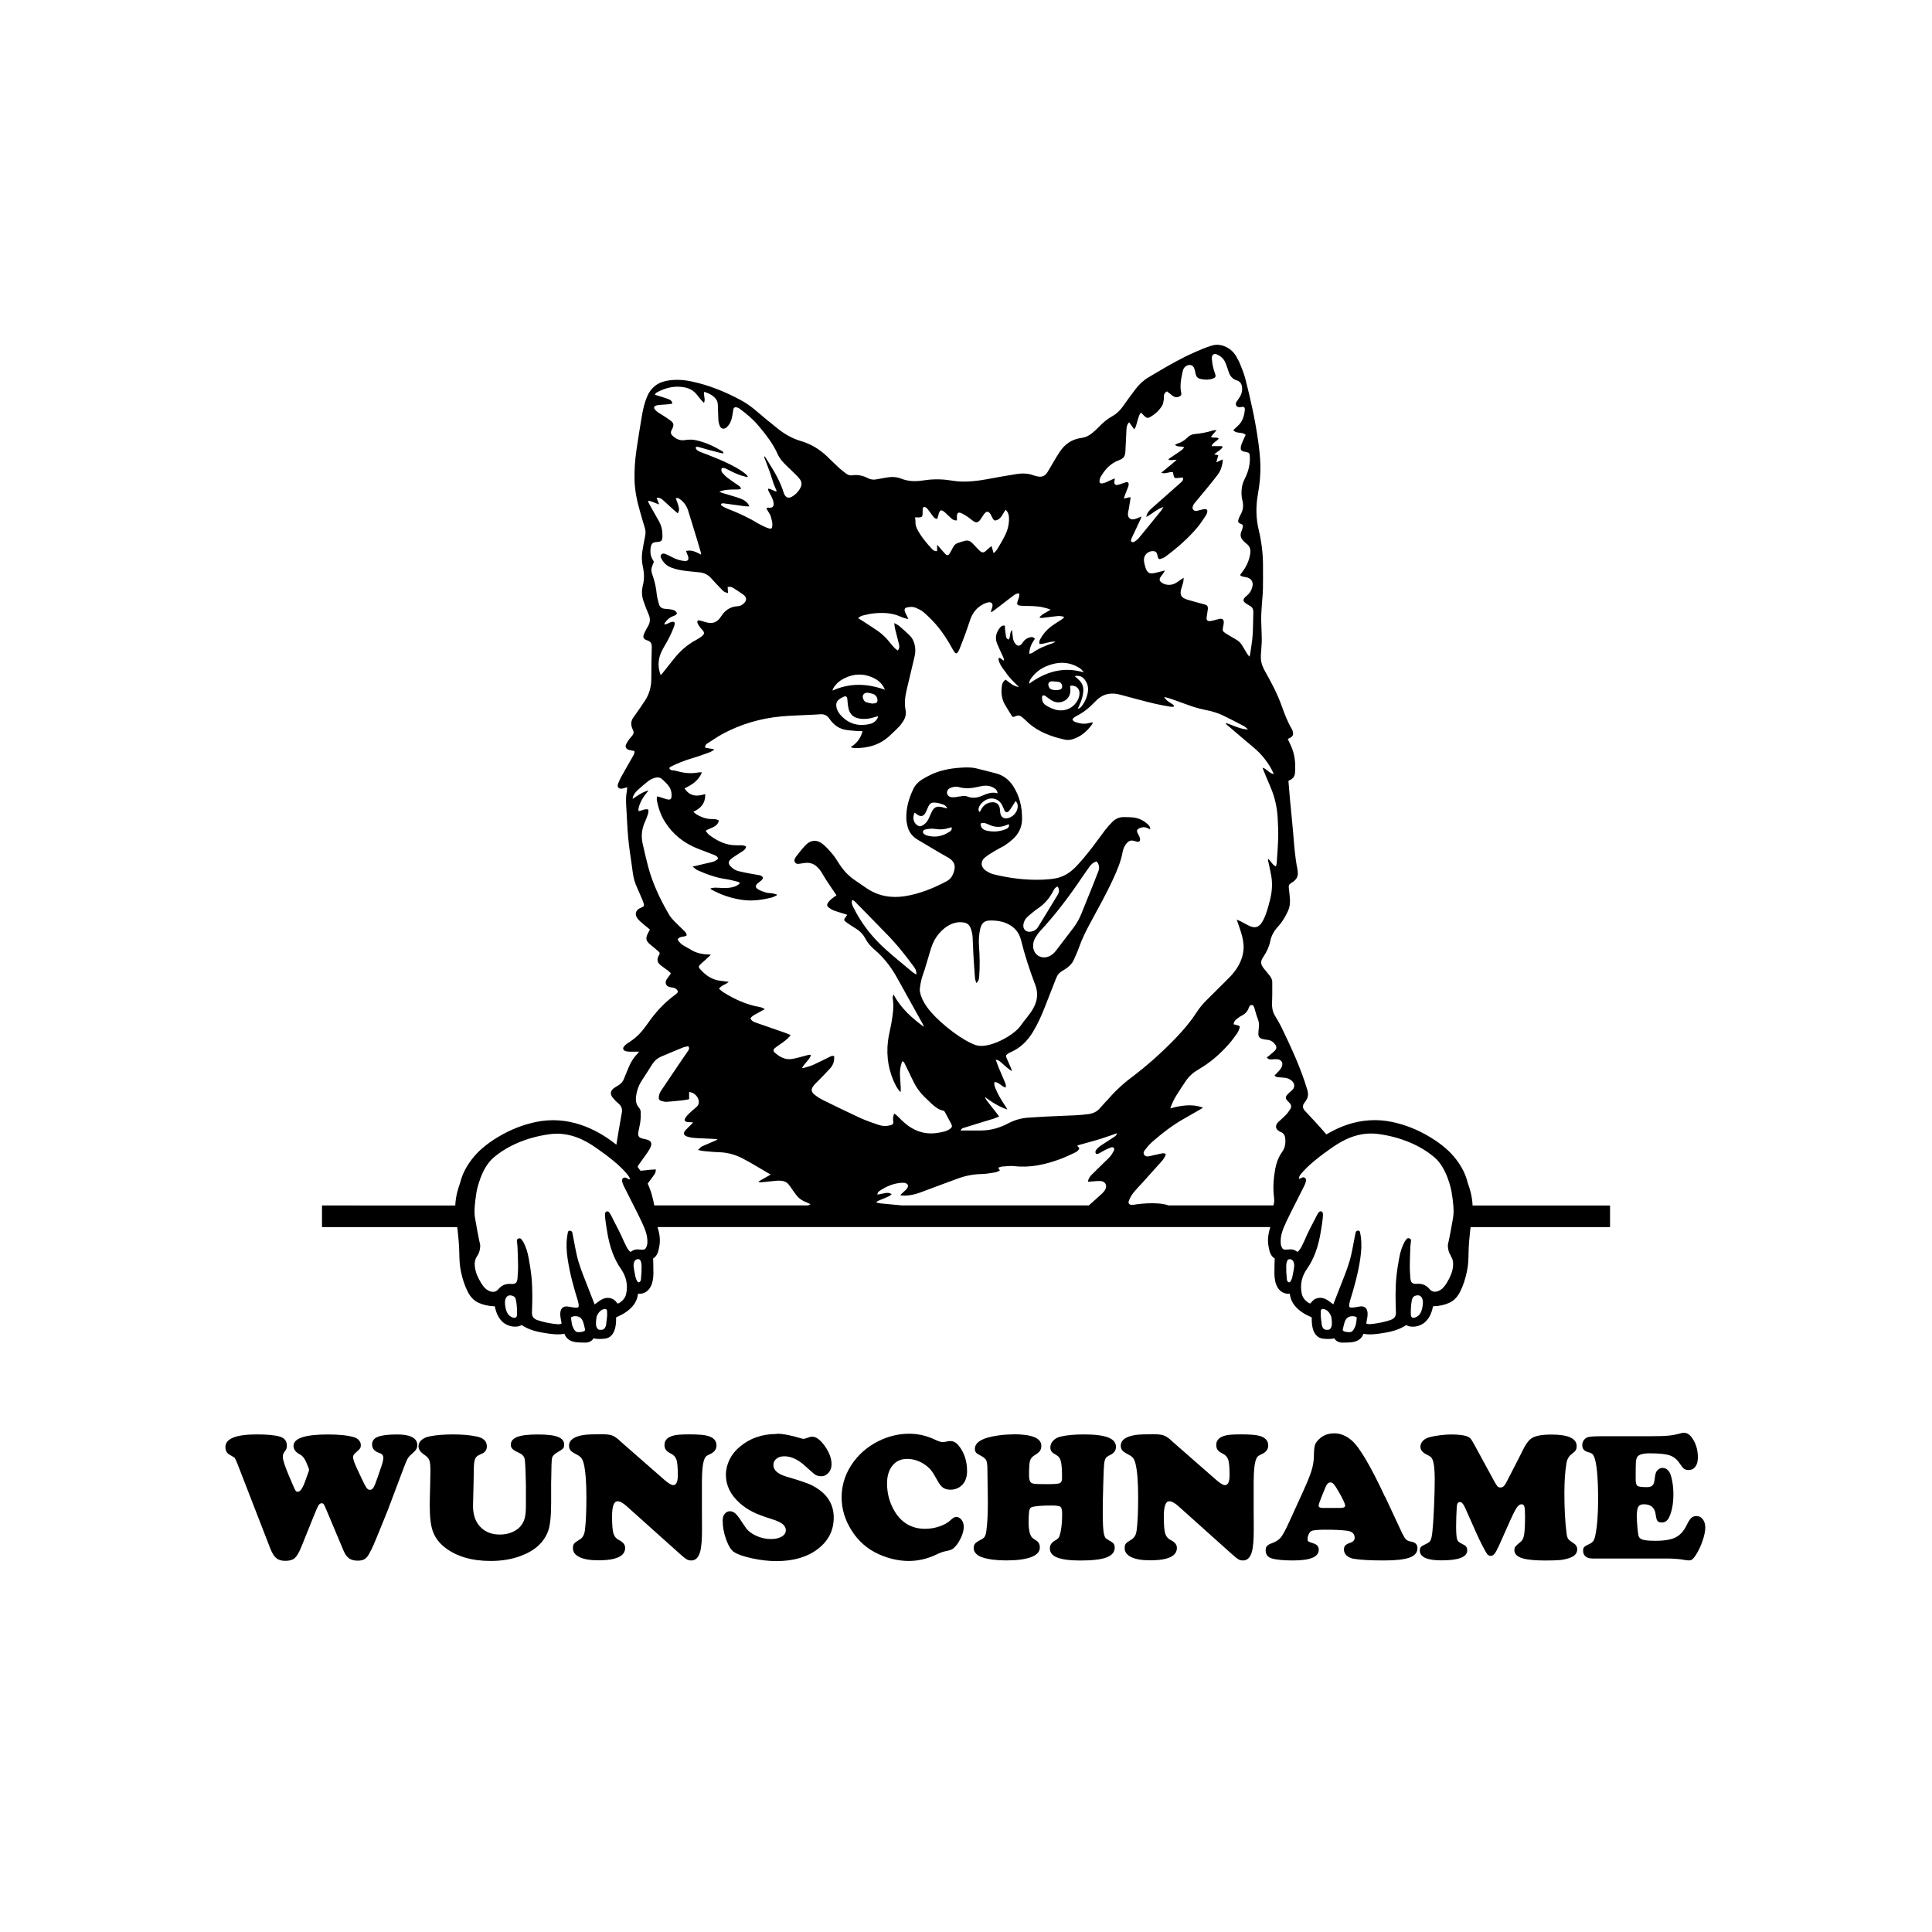
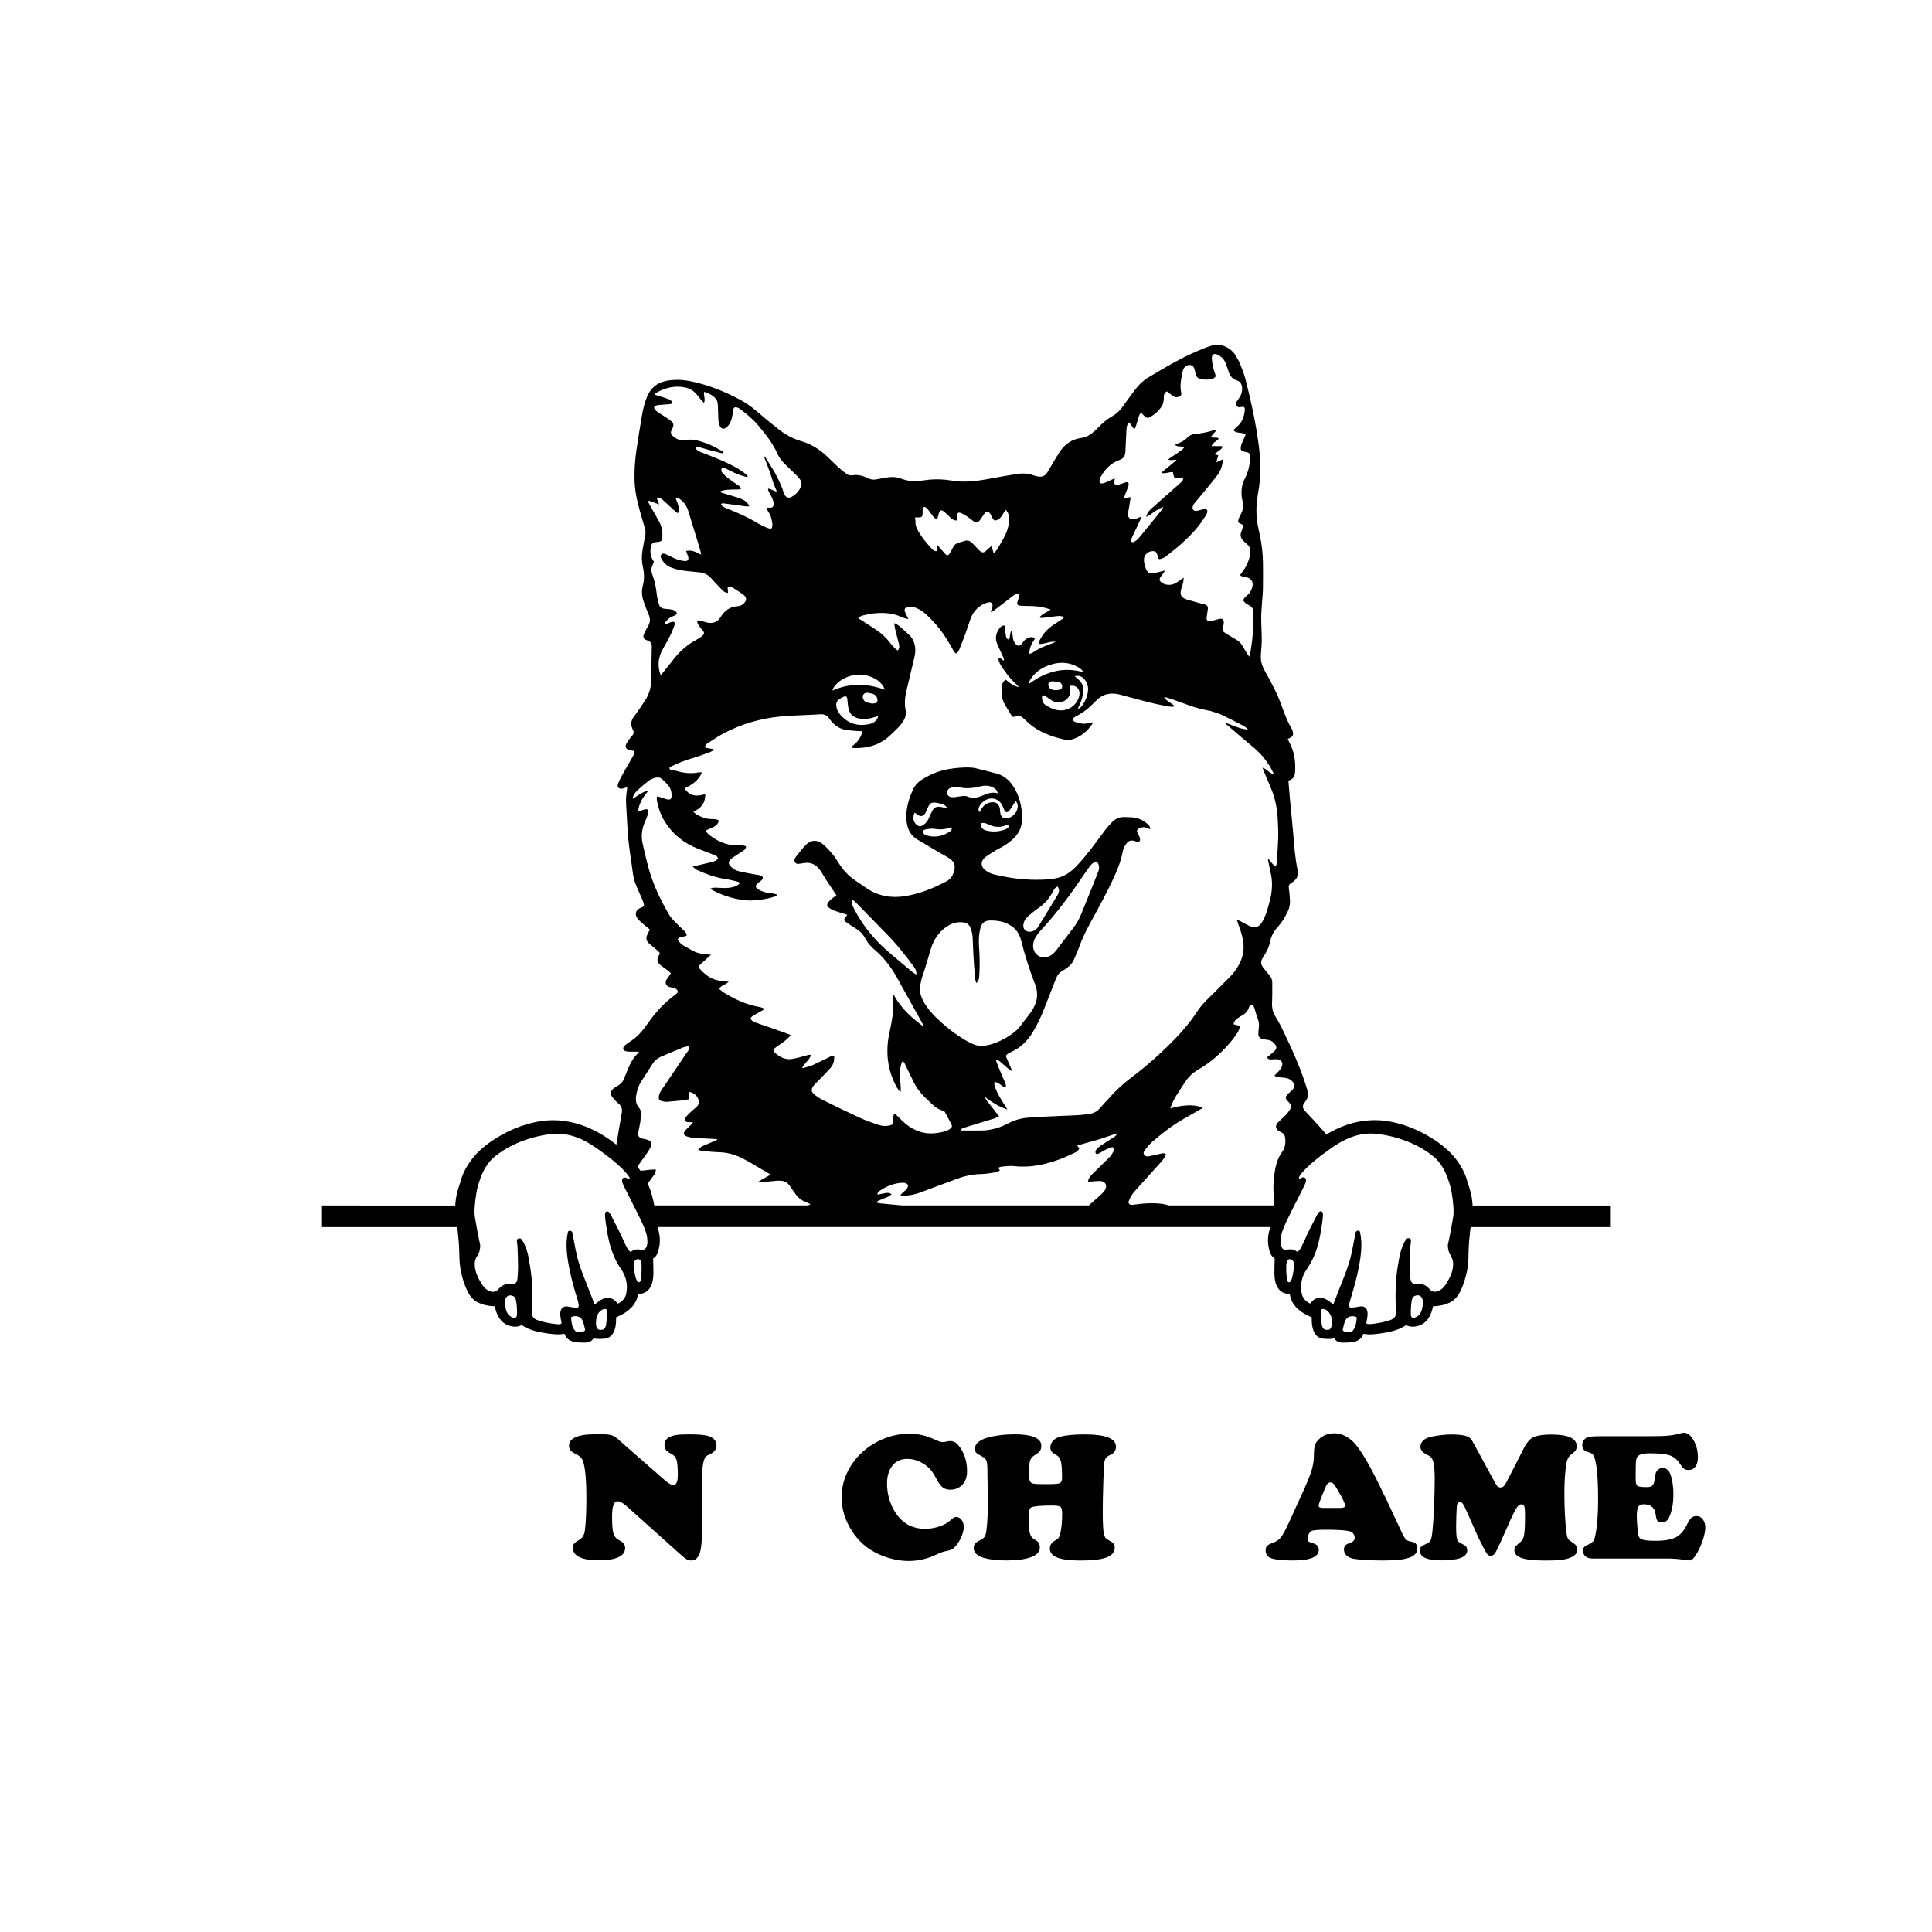
<svg xmlns="http://www.w3.org/2000/svg" width="1500" height="1500" viewBox="0 0 1500 1500">
  <g transform="translate(250.0, 267.624)">
    <svg width="1000" height="774.752" viewBox="0 0 445.42 345.09">
      2000/svg" viewBox="0 0 445.42 345.09"&gt;<defs>
        <style>.cls-1{fill-rule:evenodd;}</style>
      </defs>
      <path class="cls-1" d="M390.35,315.17c.72,1.03.95,2.18.77,3.74-.21,1.72-.88,3.46-2.11,5.46-.56.92-1.25,1.96-2.34,2.57-1.5.86-2.71.76-3.69-.38-.01-.01-.13-.13-.14-.15-1.13-1.26-2.48-1.77-4.22-1.64-1.36.09-1.96-.26-2.17-1.49-.04-.21-.06-.27-.06-.33l-.08-1.21c-.07-.97-.14-1.98-.13-2.95.01-2.08.1-4.16.18-6.23l.03-.73c.02-.44.08-.88.13-1.32l.08-.7c.03-.27-.11-.53-.36-.66l-.19-.09c-.1-.05-.23-.07-.36-.07-.22,0-.45.07-.56.23-.08.11-.16.22-.25.32-.2.26-.4.51-.55.79-.85,1.61-1.44,3.41-1.84,5.66-.37,2.06-.74,4.27-.96,6.55-.21,2.12-.25,4.29-.27,6.16-.01,1.32.03,2.63.07,3.95.02.71.04,1.42.06,2.13.02,1.24-.59,2.05-1.87,2.49-1.12.38-2.2.68-3.22.88-1.08.21-2.51.47-3.91.56h-.24c-.44,0-.76-.07-.97-.23-.02-.1-.03-.27.03-.55l.05-.23c.28-1.42.67-3.37-.21-4.45-.3-.37-.9-.81-2.04-.66-.38.05-.77.12-1.15.19-1.17.21-2.28.34-2.52.02-.1-.13-.29-.61.16-2.1l.08-.3c1.2-3.85,2.69-8.98,3.48-14.34.43-2.9.49-5.27.21-7.45-.05-.4-.13-.81-.2-1.21l-.09-.5c-.05-.3-.3-.52-.6-.55-.31.01-.84.23-.9.53l-.38,1.89c-.13.67-.26,1.33-.38,2-.25,1.36-.51,2.72-.82,4.06-.73,3.17-1.95,6.28-3.14,9.28l-.8,2.04c-.75,1.89-1.49,3.78-2.21,5.67,0,.02-.01.03-.02.05-.01,0-.03-.02-.04-.03-.26-.18-.51-.37-.77-.57-.43-.33-.87-.65-1.33-.94-2.11-1.31-4.41-.84-5.71,1.15l-.21.08c-.28-.12-.57-.24-.78-.4-1.12-.82-1.82-1.81-2.06-2.96-.66-3.07-.05-5.99,1.84-8.67,1.17-1.66,2.13-3.53,2.93-5.69.85-2.32,1.46-4.8,1.88-7.6,0-.03.02-.05.02-.08.03-.16.65-3.94.65-5.02,0-.61,0-.98-.27-1.25-.12-.12-.34-.21-.51-.21-.5,0-.79.39-1.42,1.58l-.32.63c-.07.15-.18.35-.26.52-.62,1.16-2.74,5.16-3.48,7.13-.41.84-.82,1.69-1.23,2.53-.21.43-.52.87-.98,1.39-.06.07-.21.22-.31.22-.04,0-.16-.02-.39-.19-.62-.44-1.32-.65-2.07-.65-.57.01-1.01.05-1.44.09-.85.08-1.25-.12-1.58-.83-.1-.22-.19-.44-.25-.67-.03-.11-.04-.21-.05-.32l-.03-.25c-.22-2.72.67-4.88,1.95-7.63.8-1.74,2.24-4.56,3.63-7.29.97-1.91,1.89-3.71,2.48-4.92.69-1.42.83-2.17.52-2.66-.17-.27-.45-.42-.78-.42-.13,0-.48.01-1.14.45,0,0,0,0,0,0-.68.34-.23-.73-.06-1.09,2.62-3.58,8.15-7.52,10.23-9,2.71-1.92,7.75-5.51,14.4-5.51.84,0,1.69.06,2.53.17,7.63,1.02,14.54,3.91,19.45,8.13,4.22,3.62,5.69,10.95,5.84,11.77.67,4,.87,6.91.59,8.65l-.21,1.29c-.22,1.31-.46,2.62-.7,3.92-.15.8-.32,1.61-.48,2.41l-.14.69c-.03.16-.07.32-.11.48-.11.45-.23.91-.21,1.41.05,1.34.41,2.49,1.08,3.43M380.05,334.53c-.4.92-1.08,1.56-2.01,1.88-.21.08-.41.11-.59.11-.73,0-.88-.62-.9-.99-.01-.24-.02-.5-.02-.76v-.22c0-1.82.21-4.07.63-4.94.2-.42.95-.87,1.74-.87,1.05,0,1.68.75,1.82,2.18,0,1.33-.21,2.53-.66,3.6ZM357.5,338.93c-.21.71-.84,2.45-1.91,2.54-.11,0-.24.01-.38.01-.99,0-1.83-.2-2.12-.52-.08-.09-.11-.17-.1-.29.17-.81.38-1.69.62-2.53.06-.19.12-.36.2-.53.62-1.43,1.86-1.65,2.54-1.65.82,0,1.37.29,1.47.41.05.43-.16,1.82-.31,2.57ZM352.9,344.42h0s0-.01,0-.01h0ZM349.1,339.54c-.39,1.06-.88,1.1-1.04,1.11-1.32.13-1.86-.2-2.24-1.36l-.06-.2-.33-2.65c.02-.13,0-.42-.05-.72-.01-.67,0-1.35.03-1.7.12-.43.4-.52.59-.54h.19s.09,0,.15,0c1.09.17,1.98,1,2.63,2.47.17.77.45,2.54.14,3.58ZM335.58,322.36c-.13.59-.39,1.19-.73,1.68-.2.28-.56.27-.83,0-.17-.17-.31-.42-.32-.59-.07-.68-.12-1.37-.17-2.06l-.05-.63c-.02-.67-.03-1.58-.03-2.21,0-.78.27-1.98.73-2.19.16-.07.33-.11.51-.11.93,0,1.51.85,1.54,2.27-.11,1.05-.32,2.3-.66,3.84ZM329.3,287.26c-.34,2.61-.4,5.22-.05,7.83.08.57.06,1.12-.02,1.66-.05.23-.1.46-.14.66-.02.08-.04.16-.07.24h-36.27c-4.15-1.44-11.1-.39-12.21-.21-.17.01-.33.04-.5.03-.95-.05-1.35-.61-.98-1.49.38-.91.85-1.83,1.47-2.6,1.03-1.3,2.21-2.48,3.32-3.72,2.15-2.38,4.29-4.76,6.43-7.16.69-.77,1.29-1.61,1.54-2.64-.65-.38-1.25-.22-1.85-.08-1.35.3-2.71.62-4.07.89-.59.12-1.17.05-1.55-.5-.4-.59-.18-1.15.19-1.61.8-.99,1.58-2.03,2.53-2.85,3.48-3.01,7.1-5.85,11.14-8.1,1.99-1.12,3.96-2.26,5.93-3.4.15-.09.28-.21.51-.4-1.95-.66-3.8-.88-5.7-.74-1.92.14-3.78.49-5.6,1.05.53-1.62,1.27-3.14,2.17-4.59,1.06-1.68,2.14-3.34,3.26-4.98,1.15-1.7,2.71-2.99,4.47-4,3.99-2.33,7.42-5.33,10.45-8.79,1.01-1.16,1.92-2.42,2.81-3.68.36-.51.58-1.13.79-1.74.2-.58.06-.78-.54-.94-.48-.14-.97-.25-1.52-.39.09-.76.46-1.31.97-1.73.55-.44,1.13-.87,1.75-1.18,1.16-.6,2.03-1.4,2.49-2.64.18-.5.4-1.09,1.03-1.11.67-.02.79.63.98,1.11.18.47.27.97.42,1.45.26.83.49,1.67.81,2.47.38.94.41,1.88.28,2.86-.09.7-.13,1.41-.15,2.11-.02.88.44,1.48,1.28,1.71.58.16,1.18.27,1.78.32,1.16.09,2.02.67,2.71,1.55.6.77.59,1.46-.06,2.19-.35.4-.8.71-1.2,1.07-.3.27-.6.53-.92.79-.21.17-.45.31-.68.47.51.76,1.12.73,1.71.71.54-.01,1.07-.1,1.61-.08,1.79.06,2.54,1.27,1.74,2.88-.28.56-.74,1.03-1.16,1.51-.37.42-.79.8-1.23,1.25.39.43.81.57,1.28.61.77.06,1.55.1,2.31.19.92.11,1.76.44,2.44,1.1,1.12,1.07,1.05,2.37-.15,3.37-.56.47-1.14.95-1.59,1.52-.56.71-.48,1.22.12,1.89.27.3.56.58.83.87.57.62.68,1.32.23,2.03-.41.65-.84,1.31-1.36,1.87-.66.72-1.4,1.35-2.11,2.02-.25.23-.51.44-.74.68-1.14,1.19-.96,2.4.48,3.21.15.08.3.14.46.21.93.39,1.4,1.13,1.5,2.1.18,1.69-.02,3.34-1.03,4.72-1.79,2.43-2.39,5.22-2.76,8.11ZM205.53,217.81c-.52-.32-.92-.51-1.24-.78-3.17-2.66-6.4-5.25-9.47-8.01-4.59-4.12-8.34-8.93-11.08-14.49-.37-.76-.72-1.53-.4-2.46.59.06.93.48,1.29.85,2.38,2.42,4.75,4.85,7.13,7.28.94.96,1.86,1.94,2.81,2.89,3.77,3.75,7.1,7.89,10.23,12.19.5.7.85,1.43.73,2.53ZM271.16,261.64c-.72.85-1.48,1.65-2.22,2.49-1.05,1.19-2.39,1.75-3.96,1.96-3.14.42-6.3.48-9.45.61-3.79.16-7.59.33-11.37.61-2.42.18-4.74.84-6.91,2-2.95,1.57-6.11,2.43-9.47,2.44-2.28,0-4.56,0-6.93,0,.27-.74.85-.85,1.37-1.01,2.21-.7,4.42-1.38,6.64-2.05,1.16-.36,2.32-.68,3.47-1.05.59-.19,1.16-.47,1.84-.75-.49-.64-.89-1.18-1.3-1.7-.99-1.27-2.01-2.53-2.99-3.81-.27-.35-.47-.76-.61-1.21,2.38,1.79,4.84,3.36,7.73,4.31-.23-.39-.43-.79-.68-1.16-1.34-2.01-2.62-4.07-3.5-6.34-.24-.63-.49-1.26-.21-2.01,1.54.09,2.4,1.55,3.79,1.94.24-.7.01-1.27-.22-1.82-.73-1.73-1.49-3.46-2.21-5.19-.34-.83-.62-1.68-.98-2.66.79.1,1.26.46,1.71.84.72.61,1.4,1.25,2.12,1.86.5.42,1.04.8,1.57,1.2.05-.05.1-.09.16-.14-.11-.31-.19-.62-.31-.91-.49-1.14-1.01-2.28-1.5-3.41-.31-.72-.24-1.01.4-1.45.3-.21.63-.39.97-.54,3.37-1.45,5.84-3.9,7.72-6.99,1.59-2.62,2.86-5.4,3.99-8.25,1.37-3.47,2.74-6.93,4.08-10.41.42-1.09,1.07-1.91,2.1-2.47.59-.32,1.14-.71,1.68-1.1,1-.72,1.82-1.61,2.32-2.75.62-1.41,1.27-2.82,1.78-4.27,1.07-3.02,2.5-5.87,4.02-8.67,2.72-5.03,5.51-10.01,7.89-15.21,1.34-2.94,2.6-5.9,3.18-9.1.18-1.06.6-2.06,1.29-2.92.85-1.06,1.62-1.29,2.93-.89.23.07.45.16.68.2.9.16,1.27-.21,1.1-1.12-.06-.36-.24-.7-.39-1.03-.16-.34-.38-.64-.51-.99-.26-.66-.1-1.1.54-1.42.9-.45,1.84-.63,2.81-.19.33.15.67.3,1.09.49.06-.78-.31-1.26-.77-1.69-1.54-1.45-3.38-2.3-5.5-2.46-.87-.07-1.75-.06-2.62-.09-1.6-.06-3,.48-4.12,1.59-.93.92-1.81,1.9-2.6,2.94-1.78,2.32-3.45,4.72-5.26,7.02-1.47,1.88-3.01,3.71-4.65,5.44-1.9,2-4.15,3.57-6.9,4.14-1.5.31-3.06.44-4.6.51-5.81.24-11.54-.46-17.17-1.86-.95-.24-1.89-.73-2.7-1.3-1.77-1.22-1.86-3.26-.17-4.58,1.24-.97,2.61-1.76,3.96-2.57.95-.57,1.98-1,2.91-1.61.92-.6,1.81-1.29,2.63-2.03,2.1-1.88,3.24-4.21,3.25-7.1.02-4.06-.84-7.86-3.08-11.3-1.41-2.18-3.32-3.69-5.83-4.37-2.27-.61-4.55-1.18-6.83-1.74-1.95-.48-3.94-.38-5.92-.23-3.3.24-6.53.86-9.57,2.24-1.18.54-2.33,1.18-3.44,1.87-1.27.8-2.3,1.89-2.95,3.25-1.5,3.16-2.48,6.46-2.41,10,.01.96.17,1.94.41,2.88.51,2.01,1.71,3.56,3.5,4.62,3.47,2.05,6.91,4.15,10.43,6.12,2.15,1.2,2.97,2.75,1.95,5.48-.45,1.22-1.21,2.17-2.35,2.78-4.56,2.42-9.33,4.36-14.44,5.17-4.69.73-9.17-.01-13.2-2.73-1.36-.92-2.7-1.88-4.07-2.79-2.31-1.54-4.1-3.55-5.58-5.88-.69-1.08-1.36-2.17-2.17-3.15-.96-1.16-1.99-2.29-3.12-3.27-2.14-1.87-4.41-1.75-6.34.31-1.15,1.22-2.14,2.58-3.2,3.88-.04.05-.08.11-.11.17-.33.56-.63,1.15-.18,1.78.41.59,1.02.55,1.64.44.5-.08,1-.12,1.5-.22,2.51-.44,4.29.72,5.66,2.67.69.99,1.23,2.08,1.9,3.09,1.17,1.79,2.39,3.56,3.62,5.39-.57.41-1.22.82-1.8,1.32-.45.39-.88.84-1.19,1.34-.39.62-.27,1.16.33,1.59.56.41,1.17.8,1.82,1.03,1.22.46,2.49.8,3.74,1.19.25.08.5.17.83.29-.21.29-.38.53-.56.76-.71.91-.68,1.17.29,1.85.96.68,1.93,1.35,2.94,1.95,1.55.91,2.77,2.08,3.61,3.68.77,1.47,1.86,2.7,3.13,3.79,3.16,2.68,5.67,5.91,7.69,9.52,3.04,5.42,6.05,10.86,9.06,16.3.14.26.25.53.3.86-4.13-3.06-7.94-6.42-10.43-11.14-.4.62-.34,1.17-.26,1.68.4,2.81-.06,5.56-.54,8.31-.36,2.08-.93,4.14-1.17,6.23-.62,5.41.27,10.58,2.82,15.42.26.5.6.96.93,1.44.13.19.3.35.45.52.08-.01.15-.03.23-.05,0-.46.02-.92,0-1.37-.08-1.34-.18-2.69-.25-4.02-.08-1.49.04-2.96.51-4.38.08-.24.2-.47.32-.74.55.2.71.66.91,1.07,1.01,2.09,2.02,4.17,3.04,6.25.92,1.89,2.18,3.55,3.67,5.02.84.83,1.69,1.64,2.55,2.44,1.17,1.07,2.4,2.05,4.03,2.34.18.04.37.26.48.45.74,1.35,1.48,2.71,2.19,4.08.43.85.3,1.25-.46,1.8-1.26.88-2.73,1.09-4.19,1.33-4.79.79-8.78-.86-12.22-4.11-.59-.55-1.13-1.15-1.72-1.71-.31-.29-.67-.53-1.11-.88-.3.84-.51,1.55-.38,2.34.21,1.25,0,1.53-1.25,1.81-1.28.3-2.56.22-3.78-.2-2.16-.74-4.33-1.47-6.4-2.42-4.27-1.96-8.49-4.04-12.71-6.11-1.05-.52-2.06-1.15-2.98-1.87-1.28-1-1.35-1.93-.35-3.2.56-.71,1.25-1.31,1.88-1.96,1.28-1.33,2.59-2.63,3.83-4,.68-.75,1.15-1.66,1.31-2.69.07-.48.06-.99.09-1.45-.62-.34-1.06-.08-1.51.14-1.96.96-3.9,1.96-5.89,2.85-1.01.45-2.1.69-3.16,1.01-.15.04-.31.02-.57.04.82-1.69,2.47-2.69,3.07-4.44-.44-.28-.8-.12-1.19-.02-1.75.46-3.49.99-5.27,1.31-2.41.42-4.38-.67-6.11-2.24-.53-.48-.5-1.01.05-1.47.59-.5,1.23-.93,1.87-1.37,1.17-.79,2.32-1.61,3.26-2.68.11-.12.21-.25.38-.48-.74-.31-1.4-.62-2.08-.85-3.32-1.17-6.66-2.31-9.98-3.47-.77-.27-1.52-.59-1.83-1.52.55-.83,1.45-1.2,2.29-1.67.84-.47,1.68-.94,2.63-1.47-.67-.5-1.29-.63-1.9-.75-4.53-.82-8.63-2.71-12.5-5.14-.25-.16-.48-.37-.71-.56-.23-.19-.46-.39-.7-.6.79-1.24,2.28-1.37,3.35-2.39-1.07-.14-1.99-.26-2.91-.37-2.95-.34-5.16-1.97-7.06-4.11-.49-.55-.44-.96.11-1.5.57-.56,1.2-1.07,1.8-1.62.6-.54,1.18-1.09,1.89-1.75-.35-.05-.55-.12-.76-.12-2.22-.03-4.33-.48-6.24-1.69-.79-.5-1.66-.89-2.45-1.39-.83-.52-1.56-1.16-2.04-2.08.66-1.27,2.14-.75,3.12-1.39.02-.68-.36-1.13-.79-1.55-1.13-1.1-2.3-2.18-3.39-3.31-.67-.7-1.35-1.43-1.84-2.26-3.13-5.32-5.76-10.86-7.34-16.85-.68-2.6-1.28-5.22-1.87-7.84-.59-2.61-.27-5.14.84-7.58.4-.89.75-1.8,1.04-2.72.14-.45.09-.96.13-1.44-1.29-.41-2.25.43-3.36.52-.24-.41-.09-.8,0-1.17.39-1.67,1.19-3.13,2.22-4.48.34-.46.7-.9,1.18-1.51-2.14.56-3.71,1.78-5.5,2.94.05-.35.06-.56.13-.76.31-.91.92-1.63,1.61-2.28,1.25-1.16,2.54-2.25,3.87-3.28.6-.4,3.05-1.87,4.48-.57.11.08.22.16.31.25.69.68,1.42,1.33,2,2.09.7.9,1.05,1.97,1.07,3.14.02,1.57-.39,1.91-1.87,1.48-.82-.24-1.62-.53-2.44-.78-.23-.07-.49-.09-.78-.13,0,.56-.08,1.04.01,1.48.53,2.6,1.37,5.08,2.8,7.34,2.75,4.35,6.59,7.37,11.35,9.23,1.84.72,3.69,1.41,5.53,2.13.66.25,1.29.53,1.49,1.34-.61.58-1.31.98-2.12,1.17-.83.18-1.66.37-2.49.57-1.3.31-2.61.62-4.21,1,.72.54,1.16,1,1.7,1.25,3.15,1.41,6.39,2.57,9.84,3.08,1.41.21,2.8.59,4.19.93.22.05.39.28.62.45-.74.85-1.64,1.19-2.59,1.41-1.61.4-3.23.28-4.86.2-.92-.05-1.84-.11-2.78.26.11.14.17.24.26.29,3.42,1.91,7.07,3.13,10.96,3.66,3.41.47,6.73-.02,10.02-.85.62-.15,1.19-.5,1.77-.77,0-.09-.01-.18-.02-.28-.54-.14-1.08-.31-1.64-.4-.65-.11-1.34-.05-1.96-.23-.92-.26-1.86-.57-2.68-1.04-1.27-.73-1.28-1.39-.17-2.32.27-.22.56-.42.83-.64.21-.17.42-.35.58-.57.35-.47.27-.88-.22-1.17-.27-.15-.57-.26-.87-.32-.91-.18-1.84-.29-2.75-.47-1.48-.29-2.97-.54-4.43-.92-1.07-.27-1.98-.9-2.73-1.71-.76-.81-.75-1.57.05-2.34.44-.42.98-.77,1.49-1.1.93-.63,1.9-1.21,2.83-1.84.51-.35.94-.78,1.07-1.46-.71-.54-1.49-.47-2.26-.47-.85-.01-1.71.02-2.55-.08-3.07-.34-5.67-1.76-8.08-3.6-.43-.33-.72-.86-1.12-1.35,1.68-1.1,4.01-1.17,4.59-3.51-.92-.64-1.91-.51-2.86-.55-1.79-.08-3.4-.71-4.92-1.62-.34-.2-.62-.52-1.06-.9,2.73-1.2,4.19-3.06,4.12-6.11-2.86.92-5.33.85-7.16-1.96,2.59-1.27,4.89-2.72,6.01-5.55-.42,0-.73-.05-1.02,0-2.61.52-5.15.29-7.7-.46-.55-.16-1.13-.23-1.72-.26-.23-.08-.43-.18-.56-.29-.42-.39-.33-.63.21-.95,2.33-1.17,4.78-2.15,7.36-2.9,2.03-.59,4.01-1.33,6.01-2.05.54-.19,1.03-.54,1.55-.82-.01-.09-.03-.18-.04-.27-.96-.17-1.93-.34-2.94-.52-.16-.68.15-1.11.66-1.43,1.82-1.15,3.58-2.4,5.47-3.41,6.23-3.33,12.92-5.28,19.94-5.96,3.18-.31,6.37-.37,9.56-.54,1.38-.07,2.76-.1,4.13-.22,1.37-.11,2.38.38,3.17,1.53,1.25,1.82,2.89,3.22,5.08,3.74,1.3.3,2.66.35,3.99.48.76.07,1.52.06,2.4.09-.62,2.4-1.96,4.17-4,5.43.02.06.05.13.07.2.41.08.81.22,1.22.22,4.56.06,8.71-1.09,12.12-4.3,1.08-1.01,2.16-2.02,3.19-3.08.53-.55.96-1.2,1.4-1.84.83-1.22,1.14-2.57.86-4.03-.43-2.26-.18-4.48.34-6.69.93-3.92,1.88-7.84,2.79-11.76.34-1.46.35-2.93-.07-4.38-.32-1.12-.84-2.14-1.69-2.94-1.17-1.11-2.36-2.2-3.59-3.24-.42-.36-.96-.56-1.68-.97.1.81.13,1.36.26,1.9.43,1.79.91,3.58,1.36,5.37.19.74.23,1.46-.41,2.21-.36-.27-.76-.5-1.06-.82-.6-.63-1.18-1.3-1.71-1.98-1.21-1.55-2.61-2.91-4.22-4.02-1.82-1.26-3.7-2.43-5.56-3.65-.36-.23-.74-.45-1.16-.7.51-.52,1.09-.81,1.7-.95,1.21-.28,2.42-.59,3.65-.71,3.17-.31,6.31-.24,9.3,1.11.84.38,1.73.66,2.73.84-.16-.35-.33-.69-.49-1.04-.23-.48-.51-.95-.69-1.46-.33-.91-.03-1.39.94-1.57.94-.17,1.9-.21,2.78.17.95.42,1.93.86,2.7,1.52,1.45,1.25,2.82,2.6,4.09,4.02,2.39,2.71,4.33,5.74,6.05,8.91.21.38.45.75.73,1.09.26.31.6.31.86-.02.24-.32.47-.66.62-1.03.76-1.91,1.51-3.81,2.21-5.73.58-1.58,1.07-3.18,1.63-4.76.82-2.31,2.27-4.11,4.47-5.24.53-.28,1.11-.49,1.7-.62,1.07-.25,1.71.41,1.45,1.49-.14.58-.36,1.13-.57,1.78.53.09.8-.23,1.1-.46,2.19-1.67,4.37-3.35,6.56-5.02.32-.25.65-.5,1.01-.66.34-.16.74-.19,1.12-.28.25.71.01,1.24-.16,1.78-.15.48-.35.95-.46,1.44-.12.57.12.92.7,1.01.53.09,1.07.12,1.6.14,2.22.05,4.44,0,6.62.5.87.2,1.73.44,2.63.77-1.27.94-2.84,1.4-3.9,2.72.48.25.95.16,1.38.12,1.44-.16,2.87-.33,4.3-.53.97-.14,1.91-.13,2.92.25-.37.6-.91.86-1.4,1.19-1.09.72-2.22,1.4-3.26,2.19-1.48,1.13-2.67,2.55-3.58,4.18-.3.54-.52,1.09-.29,1.79,1.88.02,3.59-1.02,5.54-.79-.34.17-.66.39-1.01.51-2.39.82-4.73,1.73-6.81,3.2-.19.14-.41.23-.63.31-.18.07-.38.1-.64.17-.01-2.03.86-3.67,1.93-5.21-.53-.67-1.15-.66-1.79-.48-.94.25-1.71.75-2.27,1.57-.21.3-.41.61-.68.87-.61.59-1.27.57-1.85-.05-.54-.58-.86-1.28-.98-2.06-.14-.93-.22-1.87-.35-2.91-.92.96-.4,2.37-1.15,3.33-.58-.16-.84-.6-.92-1.1-.16-.89-.25-1.79-.35-2.69-.04-.33,0-.66,0-1-.71-.19-1.23.08-1.64.57-1.43,1.7-1.94,3.59-1.06,5.71.59,1.42,1.28,2.81,1.92,4.22.04.09.08.18.12.27.19.45.78,2.01-.52.79-1.51-1.41-1.65.81,1.3,4.36,0,0,0,0,.01.01,1.27,1.99,3,3.62,4.71,5.26-1.91-.19-3.2-1.46-4.6-2.53-.77.45-1.13,1.12-1.27,1.9-.42,2.47-.17,4.82,1.16,7,.69,1.11,1.34,2.25,2.05,3.35.47.73.63.79,1.4.41.92-.46,1.68-.27,2.41.37.4.35.83.69,1.2,1.07,3.12,3.16,7.01,4.91,11.21,6.08.62.17,1.25.28,1.86.46,1.07.31,2.13.27,3.18-.06,2.84-.91,4.97-2.73,6.67-5.13.06-.08.09-.18.13-.27.04-.09.06-.19.14-.44-.52.1-.96.13-1.38.26-1.63.49-3.19.15-4.74-.38-.18-.06-.37-.17-.53-.29-.47-.35-.5-.67-.05-1.07.3-.26.65-.48,1-.67,2.36-1.2,4.42-2.79,6.23-4.73,1.25-1.34,2.66-2.47,4.52-2.87,1.45-.32,2.87-.2,4.29.17,4.05,1.06,8.09,2.22,12.18,3.17,1.49.35,3,.62,4.52.88.09.01.17.03.25.05.1.01.2.03.29.05,1.61.26,2.1-.16.6-1.05-1.51-.89-1.74-1.23-2.45-2.07-.71-.85,7.31,2.32,10.03,3.2,1.43.46,3.08.85,4.32,1.12.08.01.16.02.24.03.16.03.31.08.47.12.73.15,1.21.23,1.21.23,0,0-.03.04-.04.05,1.37.35,2.72.8,4,1.41,2.38,1.15,4.74,2.37,7.09,3.6.6.32,1.13.79,1.63,1.27-2.77-.08-5.13-1.44-7.74-2.28.08.52.44.68.69.89,3.01,2.58,6.02,5.17,9.06,7.71,2.33,1.94,4.21,4.24,5.76,6.83.4.68.72,1.41,1.16,2.27-1.69-.2-2.37-1.82-3.92-2.18.14.39.23.66.34.93.8,1.92,1.58,3.85,2.41,5.76,1.54,3.56,2.33,7.28,2.5,11.14.1,2.14.22,4.3.16,6.45-.09,2.92-.33,5.83-.52,8.75-.02.34-.17.69-.28,1.09-1.27-.54-1.66-1.85-2.74-2.66.03.32.02.53.06.73.37,1.78.8,3.53,1.1,5.32.49,2.9.2,5.75-.55,8.58-.56,2.11-1.08,4.23-2.05,6.2-.22.46-.45.91-.73,1.32-.97,1.44-2.24,1.9-3.85,1.25-1.17-.48-2.27-1.16-3.4-1.74-.37-.19-.76-.33-1.38-.6.4,1.17.7,2.07,1.02,2.97.64,1.81,1.16,3.64,1.32,5.57.2,2.53-.41,4.87-1.59,7.08-.91,1.71-2.11,3.2-3.46,4.56-2.61,2.62-5.23,5.23-7.87,7.83-1.22,1.21-2.3,2.53-3.24,3.97-2.14,3.31-4.69,6.31-7.43,9.15-4.75,4.92-9.84,9.46-15.3,13.56-3.19,2.41-6.02,5.16-8.6,8.18ZM262.89,184.13c.84-1.25,1.72-2.48,2.6-3.71.58-.8,1.29-1.45,2.4-1.71.92,1.05,1.05,2.18.58,3.41-.57,1.48-1.13,2.95-1.72,4.41-1.4,3.49-2.81,6.98-4.23,10.46-.7,1.71-1.64,3.31-2.76,4.79-1.96,2.6-3.95,5.18-5.93,7.77-.71.92-1.56,1.67-2.67,2.07-2.62.95-5.15-.76-5.24-3.55-.04-1.07.23-2.08.77-2.99.49-.8,1.02-1.6,1.65-2.28,5.38-5.81,10.14-12.1,14.54-18.67ZM254.39,190.28c-1.44,2.35-2.86,4.71-4.29,7.06-.8,1.32-1.61,2.64-2.42,3.95-.64,1.05-1.59,1.62-2.8,1.72-1.5.13-2.52-.93-2.33-2.43.16-1.23.79-2.21,1.71-2.99,1.07-.92,2.15-1.84,3.32-2.63,2.32-1.56,4.05-3.6,5.31-6.07.32-.63.67-1.25,1.51-1.5.67,1.01.57,1.94-.01,2.88ZM219.6,199.81c.2-.03.4-.08.6-.09,3.2-.14,3.94,1.05,4.47,3.16.16.62.28,1.25.32,1.88.12,2.08.16,4.16.28,6.24.15,2.68.34,5.36.55,8.04.04.54.28,1.07.45,1.71.74-.59.92-1.27.98-2.03.29-3.56.22-7.11-.04-10.67-.14-2.02-.05-4.03.41-6.01.48-2.06,1.49-2.92,3.6-2.92,1.72,0,3.43.17,5.05.8,2.81,1.09,4.73,2.99,5.47,5.99,1.25,5.09,2.89,10.06,4.72,14.97.05.12.12.25.17.37.03.09.05.15.08.24,2.31,6.43-2.68,10.43-5.08,13.97-2.4,3.53-11.16,8.19-15.47,6.78-4.31-1.41-11.59-6.85-15.62-11.52-3.87-4.47-3.83-7.54-3.82-7.79.22-2.44.87-4.4.87-4.4h0c.29-.83.57-1.64.83-2.47.72-2.27,1.36-4.57,2.05-6.85.64-2.11,1.58-4.08,3.06-5.74,1.65-1.84,3.57-3.26,6.08-3.68ZM237.59,165.86c.08.89-.29,1.32-.95,1.6-2.26.96-4.59,1.14-6.97.54-.89-.23-1.57-.74-1.84-1.67-.19-.67.02-.95.72-.96.3,0,.6.05.88.13.41.13.82.3,1.21.48,2.02.95,4.05,1.04,6.11.12.24-.11.5-.15.83-.25ZM237.07,163.74c-1.27.25-2.18-.32-2.46-1.59-.1-.46-.11-.93-.15-1.39-.18-1.95-1.4-2.84-3.33-2.45-1.41.29-2.43,1.06-3.11,2.33-.17.31-.34.62-.55.99-.52-.46-.48-.91-.37-1.37.36-1.5,2.22-3.08,3.87-3.3,1.77-.24,3.37.6,4.23,2.26.28.53.5,1.1.72,1.66.35.88,1.06,1.05,1.69.33.46-.53.81-1.15,1.2-1.73.34-.52.67-1.05,1.07-1.68.76.84.81,1.63.66,2.44-.3,1.71-1.76,3.18-3.48,3.52ZM217.71,156.47c-.84-.08-1.45-.63-1.56-1.34-.11-.68.3-1.46,1.04-1.79.94-.42,1.99-.64,2.95-.37,2.5.72,4.92.39,7.35-.2,1.61-.39,3.18-.43,4.69.4.89.48,1.29.98,1.5,1.98-2.02-.62-3.79.15-5.55.89-1.69.71-3.33.89-5.07.17-.46-.2-1.05-.17-1.57-.12-.8.07-1.59.26-2.39.36-.46.06-.94.08-1.4.04ZM207.77,166.2c-.77.47-1.3.45-2.04-.1-1.23-.92-1.59-2.65-.78-4.28.39.29.7.54,1.03.76,1.04.7,2,.53,2.64-.56.36-.61.6-1.28.88-1.92.66-1.52,1.23-1.92,2.88-1.71.82.1,1.64.35,2.42.62.61.21,1.1.62,1.47,1.33-.32-.06-.55-.08-.79-.14-.39-.09-.78-.21-1.17-.3-1.77-.4-2.73.09-3.48,1.72-.39.85-.78,1.71-1.18,2.56-.41.88-1.08,1.52-1.89,2.03ZM207.83,168.34c.11-.42.46-.63.89-.71,1.19-.25,2.38-.35,3.59-.14,1.58.26,3.13.1,4.65-.41.22-.07.45-.13.73-.22.24.7-.03,1.14-.5,1.46-2.49,1.68-5.18,2.26-8.11,1.37-.25-.08-.5-.2-.71-.36-.32-.24-.66-.53-.53-.99ZM274.22,273.78c-1.32.85-2.64,1.72-3.95,2.58-.24.14-3.13,1.85-2.78,3.04.35,1.2,1.53-.07,3.87-1.17.19-.09.38-.17.57-.25.34-.14.7-.28,1.08-.42.26-.06.52-.05.76.19.35.34.18.75,0,1.08-.32.61-.65,1.23-1.08,1.76-.51.62-1.13,1.16-1.71,1.73-1.6,1.57-3.21,3.13-4.8,4.71-.66.66-1.15,1.4-1.32,2.45.81-.06,1.54-.13,2.27-.18.69-.04,1.39-.12,2.08-.08,1.62.1,2.4,1.4,1.69,2.86-.27.54-.68,1.04-1.12,1.45-1.51,1.41-3.06,2.76-4.6,4.13h-64.55c-2.45-.22-4.9-.45-7.34-.69-.49-.05-.98-.19-1.63-.32.24-.24.37-.44.54-.52.67-.31,1.36-.57,2.04-.85.62-.26,1.25-.5,1.85-.81.31-.16.57-.42.9-.68-.77-.58-1.52-.54-2.29-.38-.84.17-1.69.34-2.62.52,0-.64.28-.96.63-1.21,2.42-1.67,5.05-2.78,8.04-2.9.23-.01.47,0,.7.04,1.23.24,1.54,1.01.8,2.03-.23.32-.57.57-.86.85-.43.41-.87.81-1.3,1.22.03.08.05.15.07.23.59.03,1.18.12,1.76.08,1.72-.12,3.38-.49,5-1.09,4.34-1.62,8.67-3.26,13.02-4.84,2.6-.95,5.28-1.48,8.08-1.53,1.63-.03,3.27-.34,4.89-.6.51-.08.98-.4,1.52-.63-.2-.33-.35-.58-.58-.96.46-.14.88-.37,1.31-.4,1.44-.1,2.91-.32,4.32-.15,5.46.64,10.63-.56,15.69-2.39,1.76-.64,3.45-1.48,5.16-2.26.68-.31,1.27-.74,1.61-1.53-.23-.25-.47-.52-.78-.86.26-.11.48-.24.7-.3,2.52-.72,5.06-1.36,7.55-2.14,1.29-.41,2.57-.85,3.85-1.3.1-.01.22-.06.36-.13.42-.15.85-.29,1.27-.45.31.11-.63,1.06-.63,1.06h0ZM168.11,297.66h-53.2c-.15-1-.53-2.5-.86-3.68-.07-.32-.17-.68-.31-1.07l-.08-.25c-.02-.05-.04-.1-.06-.14-.24-.68-.54-1.47-.96-2.42.71-.97,1.41-1.94,2.13-2.9.41-.55.71-1.14.67-1.99-.66.03-1.31.05-1.96.11-1,.1-2,.25-3,.32-.13.01-.26,0-.4-.02-.3-.44-.6-.87-.93-1.31.11-.29.27-.56.45-.82.89-1.26,1.82-2.5,2.7-3.77.49-.71.99-1.45,1.33-2.24.59-1.36.16-2.17-1.27-2.59-.51-.15-1.05-.22-1.57-.36-1.2-.32-1.61-.92-1.41-2.14.21-1.26.55-2.49.72-3.76.14-1.06.17-2.14.13-3.21-.02-.5-.2-1.11-.54-1.47-1.14-1.25-1.28-2.7-1.05-4.24.27-1.81.83-3.52,1.85-5.07,1.27-1.93,2.5-3.9,3.75-5.85.76-1.2,1.8-2.07,3.11-2.63,2.51-1.05,5.01-2.12,7.53-3.14.57-.23,1.22-.29,1.79-.42.48.64.25,1.13-.05,1.58-.58.87-1.2,1.71-1.78,2.57-2.51,3.7-5,7.41-7.5,11.11-.5.74-.83,1.53-.88,2.43-.03.57.19,1.03.74,1.18.64.18,1.31.39,1.95.36,1.91-.12,3.81-.33,5.71-.54.69-.08,1.37-.24,2.1-.37v-2.49c1.78.12,3.38,1.8,3.35,3.47,0,.67-.26,1.24-.78,1.69-.86.75-1.75,1.47-2.57,2.26-.5.48-.99,1.02-1.34,1.61-.41.68-.19,1.14.59,1.33.45.11.94.06,1.4.09.19.02.38.04.72.07-.25.29-.4.48-.57.66-.69.69-1.43,1.33-2.08,2.06-.88.99-.65,1.76.62,2.18,1.35.45,2.77.5,4.18.57,1.61.08,3.22.14,4.83.22.43.02.86.08,1.52.14-.32.21-.46.32-.61.39-1.51.65-3.02,1.3-4.53,1.94-.63.27-1.09.75-1.68,1.37.76.15,1.36.32,1.97.38,1.74.16,3.48.34,5.22.39,2.85.08,5.52.77,8.03,2.04,1.56.79,3.07,1.68,4.58,2.55,1.75,1.01,3.46,2.05,5.34,3.15-1.42.81-2.79,1.6-4.27,2.45.65.38,1.22.19,1.75.14,1.57-.14,3.14-.34,4.71-.47.6-.05,1.21,0,1.8.07,1.17.15,2.02.8,2.67,1.79.7,1.06,1.45,2.1,2.22,3.11.87,1.16,2.02,1.95,3.38,2.46.46.17.88.41,1.53.7-.31.15-.57.28-.83.41ZM112.44,311.13c-.01.1-.02.21-.05.32-.06.22-.14.45-.25.67-.33.71-.73.91-1.58.83-.43-.04-.87-.08-1.44-.09-.76,0-1.45.22-2.07.65-.24.17-.35.19-.39.19-.1,0-.25-.16-.31-.22-.46-.52-.77-.96-.98-1.39-.35-.7-.68-1.4-1.03-2.1-.67-1.7-2.41-5.1-3.6-7.36-.12-.24-.25-.51-.35-.71l-.32-.63c-.18-.34-.33-.6-.47-.82-.01-.02-.03-.05-.03-.05h0c-.33-.5-.58-.71-.93-.71-.18,0-.39.09-.51.21-.27.27-.27.64-.26,1.25,0,1.09.62,4.86.65,5.02,0,.02.01.05.02.08.41,2.79,1.03,5.28,1.88,7.6.8,2.17,1.76,4.03,2.93,5.69,1.88,2.69,2.5,5.6,1.84,8.67-.24,1.15-.94,2.14-2.07,2.96-.22.16-.51.28-.78.4l-.21-.08c-1.3-1.99-3.61-2.46-5.71-1.15-.46.29-.89.61-1.33.94-.25.19-.51.39-.77.57-.01.01-.03.02-.04.03,0-.01-.01-.03-.02-.05-.72-1.9-1.47-3.79-2.21-5.67l-.8-2.04c-1.19-3-2.41-6.11-3.14-9.28-.31-1.34-.56-2.7-.82-4.06-.12-.67-.25-1.34-.38-2l-.38-1.89c-.06-.3-.59-.52-.9-.53-.3.02-.55.25-.6.55l-.09.5c-.07.4-.15.8-.2,1.21-.29,2.18-.22,4.55.2,7.45.79,5.36,2.28,10.5,3.48,14.34l.08.3c.44,1.49.26,1.97.15,2.1-.24.32-1.34.19-2.52-.02-.38-.07-.77-.14-1.15-.19-1.14-.15-1.74.3-2.04.66-.88,1.07-.5,3.02-.21,4.45l.05.23c.05.27.05.44.03.55-.21.16-.54.24-.97.24h-.24c-1.41-.1-2.83-.35-3.91-.56-1.02-.2-2.1-.5-3.22-.88-1.28-.44-1.89-1.25-1.87-2.49.01-.71.03-1.42.06-2.13.04-1.32.08-2.64.07-3.95-.02-1.87-.06-4.04-.27-6.16-.22-2.27-.59-4.49-.96-6.55-.4-2.25-.99-4.05-1.84-5.66-.15-.27-.35-.53-.55-.79-.09-.11-.17-.21-.25-.32-.12-.16-.34-.23-.56-.23-.13,0-.25.02-.36.07l-.19.09c-.24.13-.38.38-.36.66l.08.7c.05.44.11.88.13,1.32l.03.73c.08,2.07.16,4.15.18,6.23,0,.97-.06,1.98-.13,2.95l-.08,1.21c0,.06-.02.13-.06.33-.21,1.23-.81,1.59-2.17,1.49-1.74-.13-3.09.38-4.22,1.64-.01.01-.13.13-.14.15-.98,1.14-2.19,1.24-3.69.38-1.08-.61-1.77-1.65-2.34-2.57-1.22-2-1.89-3.74-2.11-5.46-.19-1.56.05-2.71.76-3.74.67-.94,1.03-2.09,1.08-3.43.02-.5-.1-.96-.21-1.41-.04-.16-.08-.32-.11-.48l-.14-.69c-.17-.8-.33-1.61-.48-2.41-.24-1.31-.48-2.61-.7-3.92l-.21-1.29c-.27-1.74-.07-4.66.59-8.65.15-.82,1.62-8.15,5.84-11.77,4.91-4.22,11.82-7.11,19.45-8.13.84-.11,1.69-.17,2.53-.17,6.65,0,11.69,3.58,14.4,5.51,2.14,1.52,7.98,5.67,10.48,9.33.19.34.74,1.39-.28.78,0,0-.01,0-.02,0-.66-.45-1.02-.46-1.15-.46-.33,0-.61.15-.78.42-.31.5-.17,1.25.52,2.67.59,1.21,1.51,3.01,2.48,4.92,1.39,2.73,2.83,5.56,3.63,7.29,1.27,2.75,2.16,4.91,1.95,7.63l-.04.25ZM110.49,320.75s-.14,2.01-.21,2.69c-.02.17-.15.42-.32.59-.28.27-.63.29-.83,0-.34-.49-.59-1.08-.73-1.68-.35-1.55-.56-2.79-.66-3.85.03-1.42.61-2.27,1.54-2.27.18,0,.36.04.51.11.47.21.72,1.4.73,2.19,0,.63,0,1.54-.03,2.21ZM98.55,336.44l-.33,2.65-.06.2c-.38,1.16-.92,1.5-2.24,1.36-.16-.01-.64-.05-1.04-1.11-.31-1.04-.03-2.81.14-3.58.65-1.47,1.54-2.3,2.63-2.47.06,0,.1,0,.15,0h.19c.2.02.47.11.59.54.02.36.04,1.04.03,1.7-.05.3-.07.59-.05.72ZM91.07,344.42h0s0-.01,0-.01h0ZM90.89,340.96c-.3.32-1.13.52-2.13.52-.14,0-.27,0-.38-.01-1.07-.09-1.7-1.83-1.91-2.54-.15-.75-.36-2.13-.31-2.57.09-.12.65-.41,1.47-.41.68,0,1.92.21,2.54,1.65.08.17.14.34.2.53.24.84.46,1.73.62,2.53,0,.12-.02.2-.1.29ZM67.45,334.78c0,.26-.01.52-.02.76-.02.37-.17.99-.9.99-.18,0-.38-.04-.59-.11-.93-.33-1.61-.96-2.01-1.88-.46-1.08-.67-2.27-.66-3.6.15-1.43.77-2.18,1.82-2.18.79,0,1.54.45,1.74.88.41.88.62,3.13.63,4.94v.22ZM113.96,77.27c.19-.71.5-1.38.81-2.19-.08-.14-.15-.33-.26-.5-.93-1.36-1.08-2.86-.83-4.44.21-1.35.68-1.81,2.03-1.9,1.72-.12,1.99-.4,2.02-2.15.04-1.78-.33-3.47-1.2-5.03-1.1-1.96-2.22-3.91-3.32-5.87-.19-.33-.32-.7-.52-1.14.83-.13,1.36.28,1.94.46.59.19,1.17.43,1.97.73-.34-.88-.61-1.55-.88-2.26.88-.17,1.54.16,2.13.7,1.28,1.18,2.57,2.36,3.87,3.53.39.36.82.68,1.31,1.09.4-.62.52-1.23.4-1.85-.13-.65-.35-1.29-.56-1.92-.16-.47-.35-.92-.55-1.42.65-.24,1.08.02,1.48.32,1.38,1,2.31,2.32,2.82,3.94,1.01,3.27,2.02,6.54,3.02,9.82.45,1.48.88,2.95,1.31,4.44.07.25.09.51.16.97-1.71-.88-3.27-1.76-5.21-1.26.13.37.24.68.36.99.12.32.27.62.36.94.29,1.03-.1,1.61-1.17,1.53-.92-.07-1.86-.28-2.73-.59-.98-.35-1.89-.88-2.83-1.32-.43-.2-.84-.42-1.29-.57-.46-.16-.94-.17-1.29.27-.32.4-.22.82-.02,1.23.75,1.54,1.89,2.66,3.52,3.27,1.74.66,3.56.98,5.39,1.19,1.44.17,2.87.31,4.31.44,1.65.15,3.01.83,4.11,2.08,1.17,1.34,2.42,2.61,3.65,3.9.75.79,1.02.93,2.14,1.18-.04-.69-.09-1.37-.13-2.07.77-.18,1.4-.06,1.98.33,1.15.76,2.33,1.48,3.43,2.29,1.26.94,1.27,2.07.1,3.11-.56.5-1.2.85-1.98.89-2.64.12-4.52,1.45-5.89,3.66-1.16,1.88-2.77,2.48-4.93,1.95-.75-.18-1.48-.46-2.22-.65-.82-.21-1.2.18-.87.97.24.58.65,1.08,1.02,1.6.21.3.51.53.74.82.65.81.59,1.29-.22,1.97-.23.2-.48.37-.73.53-.45.29-.9.6-1.37.85-3.03,1.59-5.5,3.83-7.62,6.48-1.27,1.57-2.5,3.16-3.76,4.73-.24.3-.52.58-.84.93-1.09-2.86-.91-5.52.28-8.13.35-.76.79-1.48,1.21-2.21,1.19-2.03,2.27-4.12,3.08-6.33.2-.53.42-1.06.16-1.7-1.3-.4-2.2.84-3.5.86.1-.23.14-.45.26-.61.74-1.08,1.7-1.89,2.95-2.33.48-.17.94-.36,1.19-.88-.22-.74-.79-1.08-1.45-1.26-.51-.15-1.06-.18-1.59-.25-.43-.06-.87-.07-1.3-.12-.96-.12-1.64-.65-1.89-1.58-.31-1.16-.65-2.34-.77-3.53-.21-2.15-.66-4.24-1.37-6.28-.3-.85-.63-1.73-.39-2.65ZM115.42,21.07c.41-.15.85-.2,1.28-.24,1.03-.1,2.07-.15,3.11-.23.43-.04.86-.13,1.32-.21-.02-.85-.54-1.26-1.17-1.51-.81-.33-1.65-.57-2.48-.84-.76-.25-1.53-.48-2.34-.72.12-.52.51-.74.88-.93,2.9-1.54,5.94-2.25,9.23-1.66,1.87.33,3.39,1.21,4.54,2.74.47.62.96,1.21,1.47,1.8.23.27.51.51.83.83.67-1.29-.3-2.51.11-3.82,1.74.62,3.36,1.33,4.31,2.95.29.49.36,1.14.39,1.73.09,1.67.08,3.36.17,5.03.04.66.2,1.33.43,1.95.46,1.25,1.59,1.46,2.55.53.81-.79,1.33-1.77,1.62-2.86.19-.74.3-1.51.43-2.27.05-.27.08-.56.12-.84,0-.02,0-.03.01-.04.09-.64.46-.78.66-.82.01,0,.02,0,.03,0,.02,0,.03,0,.04,0,.59-.02,1.1.22,1.57.57,2.27,1.69,4.44,3.49,6.28,5.66,2.63,3.11,5.14,6.3,6.81,10.06.62,1.4,1.63,2.54,2.71,3.61,1.27,1.25,2.58,2.46,3.84,3.72.43.42.83.89,1.17,1.38.57.84.63,1.77.19,2.68-.67,1.4-1.71,2.5-3.06,3.26-1.14.65-2.07.3-2.62-.91-.04-.1-.08-.19-.12-.28-1.16-3.87-3.16-7.33-5.31-10.7-.41-.66-.81-1.31-1.23-1.97-.03-.04-.1-.05-.26-.13.05.26.06.47.12.66.18.53.39,1.05.61,1.56.62,1.6,1.56,4.14,2.18,6.23.99,3.32,2.47,4.45,0,3.25-2.47-1.2-1.61-.06-.53,1.99,1.07,2.06,1.52,4.37-.74,4.09-1.65-.2-.41.89.47,2.54.03.1.86,2.57.69,3.6-.17,1.06.22,2.09-4.88-.67-.03-.02-.06-.02-.09-.04-3.22-2-6.67-3.57-10.22-4.95-.53-.2-1.06-.43-1.56-.7-.37-.2-.69-.49-1.03-.74.17-.62.58-.6.99-.54,1.33.18,2.66.36,3.99.54,1.17.16,2.33.34,3.5.48.41.05.84.01,1.36.01-.48-1.16-1.28-1.84-2.25-2.32-.72-.35-1.48-.62-2.25-.86-1.6-.5-3.21-.96-4.82-1.45-.3-.09-.59-.21-1.07-.39,1.31-.65,2.55-.68,3.77-.77,1.22-.09,2.47.08,3.69-.18,0-.68-.4-.93-.78-1.2-1.27-.88-2.57-1.72-3.79-2.66-.74-.56-1.38-1.28-2.01-1.96,0,0-.99-2.43,1.68-1.11.1.05.21.1.31.15.78.4,1.57.81,2.37,1.17.88.4,1.8.7,2.71,1.05,0-.02.02-.04.03-.06.64.22,1.17.39,1.51.45,1.13.21-.56-1.77-5.65-4.31-5.09-2.54-10.25-4.17-11.16-4.73-.92-.57-1.38-1.76.16-1.33,1.07.26,2.12.62,3.2.91,1.52.41,3.04.8,4.57,1.18.25.07.52.07.83.1,0-.5-.32-.68-.62-.86-2.78-1.66-5.71-2.98-8.89-3.69-1.26-.28-2.54-.25-3.81-.04-1.77.29-3.14-.42-4.36-1.58-.53-.5-.64-1.08-.33-1.74.1-.21.22-.42.32-.63.63-1.32.49-1.97-.7-2.86-.73-.54-1.49-1.03-2.25-1.53-.67-.44-1.39-.82-2.04-1.29-.4-.28-.79-.63-1.08-1.02-.42-.56-.27-1.02.39-1.25ZM187.24,120.97c.4-.56,1.02-.71,1.7-.57.52.11,1.05.2,1.56.35,1.01.31,1.69,1.35,1.59,2.38-.04.45-.27.76-.72.84-.33.07-.66.09-1.13.14-.53-.12-1.19-.24-1.83-.4-.56-.13-.93-.52-1.16-1.03-.27-.57-.39-1.18,0-1.72ZM190.97,128.84c.4-.13.81-.23,1.22-.35.04.08.08.16.11.24-.49,1.26-1.43,2.08-2.74,2.4-4.12,1-7.63-.02-10.42-3.28-.69-.81-1.13-1.74-1.28-2.8-.14-.94.14-1.75.88-2.33.47-.36,1-.68,1.55-.93.9-.41,1.3-.14,1.39.85.1,1.03.16,2.07.38,3.08.49,2.17,1.74,3.25,3.93,3.59,1.7.26,3.34.06,4.96-.47ZM176.84,118.77c.85-1.43,2.06-2.49,3.51-3.25,3.54-1.87,7.14-1.93,10.72-.11,1.25.63,2.29,1.54,3.03,2.74.18.3.32.63.59,1.18-6.19-2.21-12.11-2.43-18.17.29.15-.41.19-.65.32-.85ZM206.43,59.73c1-.03,1.23-.25,1.27-1.26.02-.54,0-1.08.02-1.61.03-.62.46-.91,1.02-.62.31.16.58.45.8.73.62.8,1.2,1.62,1.82,2.43.33.43.69.82,1.41.83.11-.36.23-.74.34-1.11.12-.42.18-.86.37-1.25.28-.61.74-.74,1.32-.36.37.23.68.55,1,.84.64.6,1.26,1.22,1.92,1.78.48.41,1.04.74,1.85.61,0-.52-.02-1.04,0-1.57.04-.94.52-1.33,1.39-.96.83.34,1.6.84,2.35,1.33.67.45,1.26,1.02,1.93,1.46.99.65,1.62.53,2.35-.4.37-.48.67-1,1.01-1.51.09-.14.18-.28.28-.42.91-1.24,1.68-1.2,2.41.13.23.41.41.84.64,1.25.46.8.8.9,1.66.52.71-.32,1.18-.87,1.58-1.51.4-.66.81-1.31,1.22-1.97.7.54,1.12,1.47,1.18,2.57.12,2.23-.39,4.35-1.38,6.33-.81,1.62-1.74,3.18-2.67,4.74-.28.47-.74.84-1.25,1.41-.28-.97-.48-1.67-.73-2.52-.49.39-.9.71-1.3,1.05-.25.22-.46.49-.72.71-.68.56-1.23.58-1.91.03-.44-.36-.81-.8-1.21-1.21-.56-.58-1.1-1.18-1.68-1.74-.62-.6-1.39-.87-2.22-.67-.97.23-1.94.53-2.87.89-.65.24-1.07.79-1.4,1.4-.36.68-.71,1.37-1.12,2.03-.5.83-.91.91-1.59.22-.78-.79-1.47-1.66-2.2-2.49-.15-.17-.3-.34-.6-.68v2.22c-.77.08-1.29-.22-1.71-.68-1.91-2.04-3.69-4.18-5.04-6.65-.49-.9-.81-1.84-.73-2.89.03-.42-.1-.86-.17-1.43.47,0,.92,0,1.37-.01ZM263.45,113.32c-7.12-2.11-13.19-.2-18.89,3.92-.02-.82.3-1.32.64-1.81,1.79-2.58,4.28-4.08,7.26-4.92,3.17-.89,6.17-.63,9.04,1.02.7.4,1.33.86,1.94,1.79ZM252.73,116.42c.17,0,.34.04.5.05h0c.5.03,1.01.05,1.5.13.99.17,1.57,1.43,1.05,2.26-.13.21-.4.39-.64.44-.92.22-1.86.24-2.78-.04-.48-.15-.79-.48-.99-.94-.51-1.21.03-1.98,1.35-1.92ZM252.3,123c1.01.61,2.12.84,3.28.59,2.13-.48,3.39-2.22,3.22-4.46-.03-.39-.06-.78-.09-1.16,1.7-.33,3.1.67,3.23,2.24.1,1.19-.27,2.25-.91,3.24-1.6,2.47-4.48,3.54-7.38,2.77-1.21-.33-2.32-.89-3.37-1.56-1.01-.65-1.32-1.64-1.29-2.78,0-.49.36-.74.81-.57.28.1.52.3.77.47.58.4,1.13.85,1.73,1.22ZM264.88,119.96c-.28,1.81-.96,3.49-2.1,4.95-.32.42-.65.83-1.42,1.02.26-.59.44-1.04.65-1.48.73-1.53,1.19-3.12,1.27-4.83.07-1.41-.41-2.56-1.38-3.54-.47-.47-.98-.9-1.6-1.46,1.52-.31,2.61.11,3.44,1.18.95,1.23,1.36,2.63,1.12,4.16ZM269.26,45.76c1.46-2.58,3.38-4.68,6.22-5.76,1.78-.68,2.28-1.35,2.36-3.29.1-2.45.22-4.9.36-7.35.05-.9.18-1.79.94-2.54.59.83,1.15,1.61,1.75,2.46.58-.76.72-1.58.95-2.37.23-.8.46-1.61.74-2.4.12-.34.36-.63.62-1.07.45.47.83.87,1.23,1.26.72.71,1.19.78,2.06.27,1.66-.97,3.04-2.24,4.03-3.87.33-.55.44-1.25.56-1.9.09-.46.02-.94.05-1.41.05-.71.35-1.28,1.07-1.65.63.49,1.25.99,1.89,1.47.72.55,1.5.73,2.36.32.64-.3.84-.58.69-1.27-.57-2.58,0-5.07.54-7.57.19-.86.68-1.53,1.52-1.89,1.05-.46,2.06-.06,2.46,1.02.2.53.29,1.1.41,1.66.29,1.34.78,1.81,2.13,2.04,1.28.23,2.54.26,3.79-.17,1.03-.36,1.22-.7.85-1.74-.58-1.58-.96-3.21-1.08-4.89-.02-.27-.06-.54-.02-.81.13-.91.84-1.34,1.69-.97,1.41.61,2.5,1.57,3.06,3.04.36.94.71,1.89,1.01,2.85.47,1.55,1.33,2.67,2.95,3.15,1.08.32,1.58,1.19,1.72,2.27.17,1.37-.19,2.6-.96,3.72-.32.47-.66.93-.96,1.42-.26.42-.35.86-.03,1.32.31.43.74.55,1.24.51.13-.01.27-.03.4-.06.96-.21,1.36.04,1.27,1.01-.2,2.19-.85,4.21-2.62,5.7-.45.39-.88.82-1.34,1.25.52.73,1.17.79,1.8.89.5.07,1.01.09,1.49.22.34.1.63.34.97.52-.46,1.04-.91,1.97-1.3,2.93-.19.47-.34.95-.4,1.45-.1.79.2,1.18.97,1.4.32.09.66.14.99.21.93.21,1.12.4,1.17,1.35.16,2.68-.42,5.2-1.61,7.6-.5.99-.92,2-1.1,3.11-.26,1.62-.23,3.23.18,4.8.45,1.74.17,3.31-.69,4.84-.31.55-.58,1.14-.75,1.75-.19.72.02,1.02.73,1.3.87.35.98.54.76,1.43-.11.46-.28.9-.45,1.33-.46,1.11-.26,2.12.53,2.99.4.45.84.88,1.32,1.24,1.12.85,1.44,1.97,1.24,3.3-.32,2.17-1.12,4.14-2.4,5.92-.37.51-.74,1.02-1.12,1.54.35.49.83.52,1.28.63.36.08.73.11,1.09.2,1.54.43,2.24,1.58,1.9,3.15-.27,1.26-.9,2.3-1.89,3.14-.28.24-.59.46-.82.74-.52.61-.51,1.15.09,1.68.45.39.98.71,1.51.99.97.5,1.46,1.2,1.42,2.33-.1,2.68-.06,5.38-.25,8.05-.15,2.17-.55,4.33-.85,6.49-.03.23-.14.44-.27.84-.31-.4-.57-.68-.77-1-.56-.91-1.12-1.84-1.65-2.77-.54-.97-1.32-1.67-2.28-2.21-1.2-.69-2.38-1.38-3.55-2.12-.99-.63-1.09-.97-.85-2.11.1-.53.24-1.06.25-1.58.02-1.08-.48-1.47-1.53-1.26-.62.13-1.23.33-1.85.48-.42.1-.85.22-1.28.27-.96.11-1.39-.33-1.27-1.3.11-.86.26-1.72.39-2.59.03-.17.06-.33.06-.5-.02-.79-.32-1.15-1.09-1.35-1.97-.53-3.95-1.05-5.91-1.63-2.38-.71-2.9-1.81-2.1-4.18.22-.67.42-1.34.58-2.03.09-.38.08-.77.14-1.41-.82.55-1.47.96-2.08,1.41-1.21.89-2.54,1.24-3.99.95-.57-.11-1.14-.39-1.62-.74-.75-.55-.8-1.14-.28-1.92.28-.42.61-.81.9-1.21.19-.26.34-.54.62-1.01-1.19.3-2.16.54-3.13.78-2.28.57-3.07.15-3.73-2.08-.23-.77-.42-1.57-.44-2.36-.04-1.69,1.43-3.07,3.11-3.03.82.01,1.23.31,1.47,1.1.1.32.15.65.24.97.2.67.39.8,1.01.61.54-.17,1.1-.38,1.54-.71,4.08-3.04,7.93-6.34,11.19-10.26,1.09-1.31,2-2.78,2.96-4.2.2-.3.3-.68.38-1.03.14-.67-.16-1.04-.86-1.02-.4.02-.79.14-1.18.23-.56.13-1.1.32-1.66.4-.97.14-1.62-.64-1.3-1.58.12-.37.32-.75.57-1.05,1.36-1.66,2.76-3.3,4.12-4.96,1.34-1.64,2.69-3.27,3.96-4.96.85-1.14,1.34-2.47,1.59-3.88.07-.39.07-.79.13-1.39-.77.35-1.41.65-2.24,1.03.25-.9.46-1.64.68-2.45-.47-.1-.86-.18-1.4-.3.99-.96,2.31-1.41,2.97-2.66-.62-.34-1.25-.15-1.86-.18-.63-.03-1.26-.01-2.03-.01.47-1.32,1.78-1.65,2.49-2.6-.8-.74-1.84.03-2.71-.64.61-.71,1.22-1.43,1.97-2.32-.57.05-.93.03-1.26.14-2.06.64-4.16,1.05-6.31,1.23-.97.08-1.81.5-2.49,1.18-.99,1.01-2.14,1.72-3.49,2.14-.28.08-.53.25-.86.41.95.9,2.16.33,3.22.87-.33.35-.59.74-.95,1-.92.67-1.88,1.28-2.83,1.93-.57.39-1.14.79-1.79,1.23.98.64,1.88-.04,2.93.2-.66.56-1.22,1.05-1.79,1.52-.56.48-1.14.95-1.71,1.42-.58.47-1.16.96-1.82,1.5,1.48.54,2.7-.44,4.04-.19.09.45.16.86.27,1.28.15.62.34.78.99.75.7-.04,1.4-.13,2.12-.2.27.49.11.89-.17,1.24-.23.28-.51.53-.79.78-3.25,2.87-6.49,5.74-9.75,8.62-.76.67-1.45,1.41-1.76,2.41-.05.15-.06.31-.13.6,2.03-1.08,3.59-2.68,5.93-3.47-.35.56-.54.97-.81,1.31-2.56,3.16-5.12,6.32-7.71,9.45-.42.51-.98.92-1.53,1.28-.23.15-.69.18-.92.05-.37-.22-.26-.65-.13-1.01.1-.28.24-.56.37-.83.9-1.91,1.8-3.83,2.7-5.74.15-.33.25-.66.46-1.21-.5.21-.78.33-1.07.44-.51.19-1,.42-1.52.51-1.26.23-2.12-.5-2.11-1.78,0-.49.15-.99.24-1.49.2-1.23.41-2.44.61-3.67.03-.19,0-.39,0-.73-.75.18-1.41.34-2.27.54.17-.54.28-.94.43-1.33.35-.95.74-1.87,1.09-2.82.09-.24.15-.52.16-.78.01-.6-.3-.88-.9-.74-.55.13-1.08.36-1.62.53-.45.14-.89.32-1.35.39-.76.12-1.16-.28-1.1-1.04.03-.36.12-.72.2-1.19-.35.13-.58.19-.82.3-.76.35-1.51.72-2.29,1.05-.37.16-.75.28-1.15.35-.79.14-1.14-.19-1.05-1,.04-.39.14-.81.33-1.15ZM397.9,297.66c-.16-3.48-1.11-6.19-1.54-7.4-.08-.22-.13-.37-.15-.45-.68-2.79-1.97-5.4-3.95-8.01-2.13-2.82-4.97-5.27-8.94-7.7-4.24-2.58-8.73-4.38-13.35-5.33-5.14-1.06-10.34-.73-15.45.98-2.47.83-4.84,1.96-7.18,3.35-2.2-2.62-6.5-7.18-7.3-8.03-.13-.17-.28-.32-.41-.49-.55-.74-.51-1.57.07-2.34.22-.29.42-.61.63-.91.74-1.11.82-2.24.44-3.54-2.22-7.55-5.54-14.63-8.93-21.68-.69-1.42-1.52-2.77-2.32-4.13-.82-1.39-1.04-2.85-.97-4.45.11-2.38.08-4.77.07-7.16,0-.87-.44-1.61-.97-2.28-.62-.79-1.28-1.56-1.91-2.34-1.22-1.53-1.26-2.49-.17-4.1,1.1-1.63,1.95-3.37,2.34-5.31.39-1.93,1.3-3.59,2.64-5.02,1.43-1.55,2.49-3.32,3.39-5.21.63-1.31.91-2.67.81-4.1-.08-1.37-.21-2.74-.4-4.11-.11-.81.09-1.31.82-1.74,2.06-1.21,2.62-2.43,2.15-4.8-.83-4.16-1.13-8.38-1.47-12.59-.31-3.85-.74-7.69-1.1-11.53-.2-2.14-.35-4.28-.53-6.39.2-.12.3-.21.42-.26,1.19-.43,1.75-1.35,1.85-2.54.27-3.36-.07-6.64-1.58-9.73-.31-.63-.59-1.27-.92-1.97.32-.16.58-.28.84-.42.88-.47,1.17-1.11.91-2.09-.09-.32-.18-.65-.35-.94-1.45-2.44-2.47-5.07-3.41-7.73-1.5-4.27-3.6-8.24-5.82-12.17-.75-1.33-1.34-2.71-1.46-4.25-.04-.56-.03-1.14,0-1.7.09-1.64.3-3.28.3-4.92,0-2.48-.19-4.96-.2-7.45,0-1.64.14-3.28.24-4.92.11-1.74.33-3.48.36-5.22.06-2.86.03-5.72.02-8.57-.03-4.01-.53-7.98-1.47-11.87-1-4.15-1.03-8.31-.27-12.49.6-3.35.93-6.74.84-10.13-.08-2.78-.4-5.56-.79-8.32-1.02-7.19-2.59-14.27-4.39-21.29-.5-1.9-1.24-3.76-2-5.59-.22-.53-.51-1.05-.82-1.54,0,0,0-.01,0-.02-1.53-3.27-4.71-4.82-7.32-4.7-1.84.09-6.6,2.2-9.24,3.43-.27.13-.54.25-.81.38-.63.3-1.04.5-1.04.5l.09-.02c-1.97.99-3.91,2.03-5.83,3.13-2.16,1.23-4.29,2.52-6.43,3.78-1.79,1.05-3.3,2.44-4.55,4.08-1.51,1.98-2.98,3.99-4.41,6.02-.96,1.37-2.1,2.51-3.57,3.34-1.8,1.01-3.37,2.32-4.8,3.82-.67.71-1.4,1.36-2.14,1.98-1.12.96-2.4,1.6-3.88,1.79-3.29.43-5.75,2.18-7.52,4.89-1.33,2.02-2.5,4.14-3.74,6.22-.19.32-.37.64-.58.94-.77,1.1-1.82,1.55-3.15,1.27-.52-.11-1.06-.2-1.56-.4-1.95-.75-3.97-.73-5.97-.42-3.48.54-6.95,1.19-10.41,1.82-3.22.58-6.45.93-9.72.69-1.1-.09-2.2-.28-3.3-.43-2.98-.42-5.97-.33-8.94.13-2.54.4-5.01.3-7.43-.65-1.67-.66-3.41-.66-5.16-.35-1.15.21-2.31.42-3.47.62-.99.18-1.94.05-2.84-.42-1.72-.89-3.51-1.3-5.45-.99-.73.11-1.42-.11-2-.54-.89-.66-1.78-1.33-2.59-2.07-1.34-1.23-2.61-2.53-3.92-3.78-2.66-2.54-5.69-4.45-9.27-5.48-2.93-.85-5.55-2.38-7.94-4.27-2.56-2.01-5.06-4.11-7.54-6.22-1.72-1.46-3.56-2.76-5.55-3.81-5.3-2.82-10.83-5.05-16.72-6.29-2.95-.62-5.92-.8-8.9-.17-3.14.67-5.28,2.51-6.5,5.45-.86,2.06-1.38,4.22-1.75,6.4-.67,4.01-1.35,8.01-1.92,12.03-.5,3.46-.76,6.95-.66,10.44.11,3.65.84,7.2,1.86,10.69.57,1.97,1.12,3.94,1.72,5.89.26.86.28,1.7.11,2.59-.35,1.74-.69,3.49-.97,5.24-.3,1.87-.25,3.75.17,5.61.48,2.13.52,4.27-.02,6.38-.48,1.86-.38,3.67.24,5.45.53,1.52,1.08,3.04,1.74,4.51.65,1.45.61,2.77-.19,4.12-.49.81-.93,1.64-1.31,2.5-.58,1.31-.33,1.96,1.02,2.4,1.25.41,1.62,1.05,1.59,2.43-.08,3.59-.18,7.19-.16,10.79.01,2.71-.65,5.2-2.08,7.46-1.04,1.65-2.19,3.22-3.3,4.82-.33.47-.69.91-.99,1.4-.63,1.04-.74,2.14-.31,3.29.11.28.2.57.34.84.42.81.21,1.42-.39,2.08-.72.79-1.38,1.66-1.87,2.59-.62,1.15-.18,1.93,1.09,2.25.55.13,1.11.21,1.66.32.14.78-.25,1.35-.58,1.93-1.33,2.33-2.68,4.66-3.98,7.01-.42.76-.77,1.57-1.09,2.38-.41,1.06.18,1.84,1.31,1.69.59-.07,1.15-.31,1.83-.5-.03.44-.02.85-.09,1.23-.33,1.73-.35,3.47-.23,5.22.24,3.75.36,7.52.7,11.26.29,3.17.82,6.32,1.25,9.48.12.93.24,1.86.38,2.79.24,1.6.7,3.14,1.37,4.62.58,1.28,1.13,2.58,1.69,3.88.2.46.4.92.55,1.4.37,1.16.27,1.34-.85,1.81-.22.09-.44.18-.64.31-1.1.67-1.46,1.82-.83,2.94.3.55.74,1.04,1.2,1.47.79.73,1.64,1.39,2.47,2.07.28.23.56.46.89.74-.28.54-.54,1.04-.79,1.55-.71,1.47-.52,2.42.73,3.48.92.79,1.88,1.53,2.79,2.33.83.74.82.77.33,1.68-.73,1.33-.53,2.32.65,3.3.77.64,1.64,1.17,2.44,1.78.39.3.73.66,1.12,1.02-.23.34-.38.6-.55.84-.29.41-.62.8-.89,1.22-.76,1.2-.3,2.37,1.07,2.72.36.09.73.11,1.09.18.57.12,1.08.33,1.45.82.29.39.3.74-.04,1.08-.19.18-.39.37-.61.53-3.77,2.74-6.87,6.11-9.51,9.93-.69.99-1.43,1.95-2.21,2.87-1.26,1.5-2.76,2.73-4.43,3.77-.56.35-1.11.78-1.54,1.28-.61.72-.36,1.42.55,1.69.41.12.86.16,1.29.17,1.07.02,2.14,0,3.29,0-.11.17-.21.4-.38.57-1.58,1.53-2.62,3.39-3.42,5.41-.45,1.12-.95,2.23-1.37,3.36-.4,1.06-1.11,1.82-2.07,2.38-.52.31-1.06.59-1.53.97-1.09.86-1.25,2.01-.39,3.1.6.76,1.28,1.48,2.02,2.1,1.07.88,1.45,1.88,1.2,3.27-.68,3.67-1.27,7.35-1.88,11.03-.11-.09-.21-.18-.32-.27-3.9-3.06-7.83-5.23-12.01-6.63-5.11-1.71-10.31-2.04-15.45-.98-4.62.96-9.11,2.75-13.35,5.33-3.97,2.43-6.81,4.87-8.94,7.7-1.98,2.61-3.27,5.22-3.95,8.01-.02.08-.07.23-.15.45-.42,1.21-1.38,3.91-1.54,7.4H0v7.47h46.75c.04.33.1.65.14.97.28,2.61.53,5.16.58,7.67.04,2.31.1,4.39.53,6.5.59,2.85,1.34,5.12,2.38,7.17.96,1.89,2.14,3.11,3.71,3.84,1.58.74,3.34,1.14,5.44,1.24.09,0,.17,0,.23,0,.01.05.02.12.04.2.48,2.28,1.27,3.86,2.56,5.12,1.76,1.72,4.88,2.26,6.68,1.16,1.88,1.28,4.18,2.12,7.21,2.63l.66.11c2.29.39,4.8.72,6.92.28,1.07,2.99,4.15,3.02,6.22,3.04.29,0,.58,0,.85.02,0,0,.16,0,.17,0,1.54,0,2.42-.77,2.85-1.5.69.22,1.78.34,3.83.14,1.55-.15,4.13-1.29,3.95-7.33.02-.03.11-.09.22-.14,4.51-1.92,7.05-4.71,7.35-8.06h.3c.21,0,.41,0,.63-.01.09.02.19,0,.28-.04,2.62-.46,4.13-3.02,4.13-7.03,0-2.06-.07-4.22-.1-5.12.57-.34,1.47-1.12,1.86-2.84.46-2.02.91-4.13-.34-8.03h211.92c-1.25,3.9-.8,6.01-.34,8.03.39,1.72,1.29,2.5,1.86,2.84-.03.9-.11,3.06-.11,5.12,0,4.02,1.5,6.57,4.13,7.03.09.03.19.06.28.04.22,0,.42.02.63.02h.3c.31,3.35,2.85,6.13,7.36,8.06.11.04.2.1.22.14-.18,6.04,2.4,7.18,3.95,7.33,2.05.2,3.14.08,3.83-.14.43.74,1.31,1.5,2.85,1.5,0,0,.16,0,.17,0,.27-.01.55-.01.85-.02,2.08-.02,5.15-.04,6.22-3.04,2.12.44,4.64.11,6.92-.28l.66-.11c3.03-.51,5.34-1.35,7.21-2.63,1.8,1.1,4.92.57,6.68-1.16,1.29-1.26,2.07-2.84,2.55-5.12.02-.09.03-.15.04-.21.06,0,.14,0,.23,0,2.1-.09,3.86-.49,5.45-1.23,1.57-.73,2.75-1.95,3.71-3.84,1.04-2.04,1.79-4.32,2.38-7.17.43-2.12.5-4.2.53-6.5.04-2.51.3-5.06.58-7.67.03-.33.1-.65.14-.97h48.2s0-7.47,0-7.47h-47.52Z" />
    </svg>
    <g transform="translate(-75.0, 844.752) scale(3.833)" fill="#000000">
-       <path d="M16.86,7.15l-.53-1.27c-.33-.74-.73-1.23-1.22-1.47-.87-.46-1.31-1.04-1.31-1.74,0-1.55,2.32-2.32,6.97-2.32,2.32,0,4.09.19,5.3.56.41.13.74.34.99.63.25.29.37.61.37.96,0,.3-.06.53-.17.69s-.43.47-.95.93c-.3.25-.45.52-.45.8,0,.42.23,1.12.69,2.11l1.03,2.21c.47,1,.81,1.64,1.01,1.92.2.27.43.41.68.41.28,0,.52-.16.72-.47s.46-.93.77-1.85l.87-2.54c.24-.73.36-1.27.36-1.63,0-.48-.25-.8-.76-.96-1.02-.33-1.52-.91-1.52-1.74,0-.73.39-1.25,1.18-1.56.79-.31,2.08-.47,3.88-.47,1.17,0,2.09.13,2.74.4.91.36,1.36.94,1.36,1.74,0,.35-.08.65-.25.91-.16.25-.49.59-.99,1.02-.33.28-.58.57-.75.89-.18.32-.44.96-.81,1.94l-3.18,8.44c-1.59,3.93-2.54,6.27-2.87,7.02-.33.75-.67,1.42-1.02,2.02-.27.44-.56.74-.89.92-.33.18-.76.26-1.31.26-.73,0-1.31-.16-1.75-.47-.44-.31-.81-.83-1.12-1.56l-3.59-8.53c-.19-.47-.34-.77-.44-.89-.1-.12-.23-.18-.4-.18-.25,0-.47.15-.65.45-.18.3-.53,1.08-1.03,2.34l-2.47,6.13c-.46,1.11-.9,1.85-1.32,2.21-.42.36-1.05.54-1.9.54-.76,0-1.36-.18-1.81-.54-.44-.36-.84-1-1.21-1.92L2.47,6.37c-.28-.7-.47-1.12-.57-1.24-.1-.13-.43-.33-.97-.63-.62-.31-.93-.85-.93-1.6C0,1.2,2.12.34,6.35.34c2.17,0,3.73.15,4.7.45.93.3,1.4.9,1.4,1.8,0,.28-.02.48-.07.61s-.22.41-.53.84c-.15.23-.22.51-.22.85,0,.61.41,1.86,1.22,3.78l.74,1.74c.31.73.52,1.17.63,1.32.1.15.25.23.44.23.47,0,.96-.67,1.45-2.01l.74-2.07c.06-.15.09-.26.09-.35,0-.1-.03-.22-.09-.38Z" />
-       <path d="M65.98,9.78v4.43c0,2.67-.2,4.57-.6,5.68-.86,2.35-2.75,4.05-5.66,5.1-1.77.65-3.76.98-5.99.98-3.88,0-6.99-.93-9.33-2.78-1.14-.91-1.92-1.96-2.36-3.16-.44-1.2-.65-2.93-.65-5.19,0-.88.03-2.33.09-4.36.04-1.43.05-2.37.05-2.83,0-1-.08-1.7-.23-2.09s-.48-.75-.99-1.09c-.8-.52-1.2-1.1-1.2-1.74,0-.47.2-.89.61-1.25.41-.36.94-.61,1.61-.74,1.33-.27,2.9-.4,4.72-.4,2,0,3.65.15,4.97.45,1.29.29,1.94.95,1.94,1.98,0,.51-.19.91-.56,1.22-.08.07-.45.26-1.09.56-.39.17-.65.48-.79.93-.14.45-.21,1.19-.21,2.21s-.05,3.33-.15,6.83c-.06,2.08.5,3.67,1.69,4.76.97.9,2.21,1.34,3.74,1.34.97,0,1.85-.18,2.63-.54.79-.36,1.39-.84,1.8-1.46.33-.47.55-1,.67-1.58.12-.58.18-1.37.18-2.38v-3.99c-.06-3.06-.15-4.86-.26-5.38-.12-.53-.51-.94-1.17-1.24-.63-.28-1.06-.53-1.29-.76-.23-.23-.34-.51-.34-.85,0-.73.43-1.25,1.3-1.59s2.25-.5,4.17-.5,3.23.16,4.08.49c.84.33,1.26.85,1.26,1.56,0,.35-.07.61-.22.78-.15.17-.53.43-1.14.78-.64.36-1.01.75-1.1,1.17-.09.42-.15,1.97-.17,4.66Z" />
      <path d="M79.83,1.58l9.04,7.92c.85.74,1.46,1.11,1.83,1.11.63,0,.94-.67.94-2.02,0-1.52-.09-2.57-.27-3.12s-.56-.97-1.14-1.25c-.47-.23-.81-.47-1-.74-.19-.26-.29-.6-.29-1.01,0-1.02.7-1.67,2.09-1.96.57-.12,1.56-.18,2.98-.18,1.83,0,3.09.11,3.79.33,1.11.34,1.67.98,1.67,1.92,0,.79-.45,1.38-1.36,1.78-.36.16-.61.3-.74.42s-.25.3-.34.54c-.33.8-.5,2.31-.51,4.54v5.92c0,.91,0,2.15.02,3.72.01,2.13-.12,3.67-.38,4.61-.33,1.17-.92,1.76-1.78,1.76-.38,0-.7-.08-.97-.24-.27-.16-.72-.52-1.35-1.09l-10.76-9.64c-.75-.68-1.37-1.02-1.87-1.02-.74,0-1.11,1.02-1.11,3.07,0,1.68.09,2.83.28,3.45s.57,1.07,1.15,1.36c.81.4,1.22.92,1.22,1.56,0,1.68-1.81,2.52-5.43,2.52-1.63,0-2.9-.21-3.8-.64-.9-.43-1.35-1.04-1.35-1.82,0-.41.08-.72.25-.93.17-.21.55-.48,1.14-.83.57-.34.91-.94,1.03-1.8.21-1.56.31-3.81.31-6.74,0-3.12-.18-5.4-.54-6.83-.13-.52-.3-.91-.51-1.16-.21-.25-.54-.5-1.02-.73-.54-.27-.92-.53-1.13-.78-.21-.25-.32-.56-.32-.93,0-1.16,1-1.89,3-2.2.68-.1,1.86-.15,3.56-.15.97,0,1.67.08,2.11.23s.96.49,1.57,1.03Z" />
-       <path d="M111.67.2c1.25,0,2.88.31,4.9.93.24.07.44.11.58.11.12,0,.48-.11,1.09-.33.19-.07.4-.11.62-.11.81,0,1.67.64,2.57,1.92.9,1.28,1.35,2.51,1.35,3.67,0,.68-.2,1.25-.61,1.72-.41.47-.9.7-1.48.7-.48,0-.88-.1-1.18-.29-.3-.19-.97-.77-2-1.72-1.45-1.35-2.88-2.03-4.28-2.03-.68,0-1.22.16-1.62.49-.41.33-.61.76-.61,1.29,0,1.05.93,1.85,2.78,2.38,2.5.74,4.11,1.28,4.81,1.62,3.09,1.5,4.63,3.71,4.63,6.63,0,2.58-1.05,4.68-3.16,6.32-2.15,1.67-4.97,2.5-8.44,2.5-1.55,0-3.18-.18-4.9-.55s-2.96-.8-3.72-1.3c-.58-.39-1.1-1.23-1.57-2.53-.47-1.3-.7-2.57-.7-3.8,0-.59.12-1.04.36-1.34.3-.39.68-.58,1.14-.58s.9.24,1.33.71c.25.27.85,1.12,1.8,2.56.45.68,1.16,1.24,2.13,1.69s1.98.67,3.02.67c.9,0,1.62-.17,2.18-.5.56-.33.83-.76.83-1.28,0-.48-.22-.9-.65-1.25-.44-.35-1.14-.68-2.12-.98-1.73-.54-3.05-1.04-3.96-1.5s-1.75-1.03-2.54-1.71c-1.91-1.69-2.87-3.62-2.87-5.77,0-1.07.25-2.1.74-3.11.5-1.01,1.2-1.88,2.11-2.62,2.03-1.71,4.51-2.56,7.44-2.56Z" />
      <path d="M138.52.2c1.77,0,3.47.39,5.12,1.16.77.36,1.31.54,1.62.54.22,0,.57-.05,1.05-.16.16-.04.33-.05.53-.05.63,0,1.18.29,1.65.87,1.16,1.4,1.74,3.15,1.74,5.23,0,1.46-.5,2.54-1.51,3.21-.54.36-1.16.54-1.83.54-.62,0-1.12-.13-1.51-.4-.39-.27-.76-.74-1.13-1.42-.52-.96-.94-1.64-1.27-2.06-.33-.42-.73-.8-1.2-1.13-1.17-.82-2.4-1.23-3.69-1.23s-2.24.45-2.97,1.35c-.73.9-1.1,2.11-1.1,3.62,0,2.08.53,3.99,1.58,5.72,1.43,2.31,3.47,3.47,6.14,3.47.98,0,1.95-.16,2.91-.49.96-.33,1.71-.75,2.24-1.27.46-.44.83-.65,1.13-.65.42,0,.79.2,1.09.59.3.39.45.87.45,1.42,0,.7-.21,1.49-.64,2.36-.42.87-.93,1.56-1.52,2.05-.25.21-.78.39-1.58.54-.46.08-1.07.31-1.83.67-1.79.86-3.66,1.29-5.59,1.29s-4.04-.45-6.04-1.36c-2.34-1.05-4.18-2.67-5.54-4.85-1.33-2.12-2-4.33-2-6.64,0-2.69.84-5.14,2.51-7.35,1.45-1.92,3.35-3.39,5.68-4.41,1.78-.77,3.61-1.16,5.5-1.16Z" />
      <path d="M159.61.31c3.78,0,5.66.78,5.66,2.34,0,.42-.1.77-.29,1.04-.19.27-.56.56-1.11.89-.47.29-.77.67-.9,1.14-.13.47-.19,1.43-.19,2.87,0,.85.16,1.37.47,1.56.18.12.46.19.83.22s1.24.04,2.61.04c1.25,0,2.02-.07,2.32-.2s.46-.47.46-1c0-1.6-.07-2.71-.22-3.34-.14-.63-.43-1.06-.85-1.29-.53-.3-.88-.56-1.05-.77-.17-.21-.25-.49-.25-.84,0-.5.19-.95.56-1.35.38-.41.87-.68,1.47-.83,1.26-.3,2.84-.45,4.74-.45,2.23,0,3.87.2,4.93.61s1.59,1.04,1.59,1.9c0,.73-.38,1.27-1.12,1.63-.47.22-.78.43-.93.63-.14.2-.26.57-.34,1.12-.05.3-.11,1.65-.18,4.03-.07,2.38-.11,4.28-.11,5.68,0,2.46.09,4.02.27,4.68.1.36.21.61.33.73.12.12.5.36,1.14.73.46.25.69.64.69,1.16,0,.92-.55,1.59-1.64,2.01-1.1.42-2.87.63-5.33.63-2.15,0-3.74-.21-4.77-.64-.93-.39-1.4-.99-1.4-1.8,0-.69.36-1.23,1.07-1.62.35-.19.59-.39.72-.58s.25-.55.37-1.07c.22-1.02.33-2.26.33-3.74,0-.76-.11-1.23-.34-1.42-.22-.18-.81-.27-1.75-.27-2.17,0-3.55.12-4.14.36-.24.1-.39.38-.46.85-.07.58-.11,1.29-.11,2.14,0,1.38.19,2.37.58,2.98.13.19.45.44.94.75.51.29.76.77.76,1.43,0,.85-.59,1.5-1.76,1.94s-2.85.67-5.03.67c-1.99,0-3.61-.21-4.87-.62-.54-.18-.97-.44-1.28-.77s-.46-.7-.46-1.1.1-.71.29-.93c.19-.22.62-.5,1.27-.83.34-.17.58-.39.72-.65.14-.27.25-.71.32-1.34.18-1.42.27-3.27.27-5.55,0-.42,0-.93-.02-1.51-.05-2.9-.07-4.56-.07-4.97.01-1.04-.08-1.73-.26-2.06-.19-.33-.68-.7-1.48-1.1-.53-.25-.8-.63-.8-1.14,0-1.22,1.19-2.07,3.56-2.54,1.38-.28,2.79-.42,4.25-.42Z" />
-       <path d="M191.59,1.58l9.04,7.92c.85.74,1.46,1.11,1.83,1.11.63,0,.94-.67.94-2.02,0-1.52-.09-2.57-.27-3.12s-.56-.97-1.14-1.25c-.47-.23-.8-.47-1-.74-.19-.26-.29-.6-.29-1.01,0-1.02.7-1.67,2.09-1.96.57-.12,1.56-.18,2.98-.18,1.83,0,3.09.11,3.79.33,1.11.34,1.67.98,1.67,1.92,0,.79-.45,1.38-1.36,1.78-.36.16-.61.3-.74.42s-.25.3-.34.54c-.33.8-.5,2.31-.51,4.54v5.92c0,.91,0,2.15.02,3.72.01,2.13-.12,3.67-.38,4.61-.33,1.17-.92,1.76-1.78,1.76-.38,0-.7-.08-.97-.24-.27-.16-.72-.52-1.35-1.09l-10.76-9.64c-.75-.68-1.37-1.02-1.87-1.02-.74,0-1.11,1.02-1.11,3.07,0,1.68.09,2.83.28,3.45.19.62.57,1.07,1.15,1.36.81.4,1.22.92,1.22,1.56,0,1.68-1.81,2.52-5.43,2.52-1.63,0-2.9-.21-3.8-.64s-1.35-1.04-1.35-1.82c0-.41.08-.72.25-.93.17-.21.55-.48,1.14-.83.57-.34.91-.94,1.03-1.8.21-1.56.31-3.81.31-6.74,0-3.12-.18-5.4-.54-6.83-.13-.52-.3-.91-.51-1.16-.21-.25-.54-.5-1.02-.73-.54-.27-.92-.53-1.13-.78-.21-.25-.32-.56-.32-.93,0-1.16,1-1.89,3-2.2.68-.1,1.86-.15,3.56-.15.97,0,1.67.08,2.11.23s.96.49,1.57,1.03Z" />
      <path d="M234.9,12.94l3.43,7.35c.33.68.6,1.12.82,1.33s.55.35,1,.43c.87.13,1.31.58,1.31,1.33,0,.88-.53,1.52-1.6,1.91-1.07.39-2.81.58-5.23.58-2.74,0-4.76-.12-6.08-.34-.61-.11-1.09-.33-1.44-.66-.36-.33-.54-.74-.54-1.21,0-.36.09-.64.28-.84.19-.2.54-.38,1.04-.55.57-.19.85-.52.85-.98,0-.81-.49-1.29-1.47-1.43-1.05-.15-2.54-.22-4.45-.22-1.61,0-2.57.1-2.89.29-.19.12-.36.34-.51.65-.14.31-.22.62-.22.91,0,.27.05.44.15.52s.44.21,1.01.39c.74.22,1.11.65,1.11,1.31,0,1.44-1.72,2.16-5.17,2.16-1.96,0-3.4-.13-4.32-.4-.85-.25-1.27-.81-1.27-1.67,0-.38.09-.67.28-.87.19-.21.52-.39,1.01-.56.79-.28,1.38-.67,1.79-1.17.41-.5.98-1.58,1.73-3.22l2.56-5.61c.94-2.06,1.58-3.6,1.9-4.62.32-1.02.49-2.02.5-3,.01-1.04.08-1.76.19-2.17.11-.41.37-.8.77-1.19.83-.85,1.9-1.27,3.19-1.27,1.22,0,2.39.48,3.5,1.43,1.55,1.31,3.8,5.11,6.75,11.42ZM222.27,15.23h3.56c.65,0,.98-.15.98-.44,0-.4-.45-1.38-1.36-2.94-.41-.71-.73-1.19-.94-1.43s-.45-.36-.69-.36c-.44,0-.8.41-1.09,1.22-.05.11-.22.54-.53,1.29-.51,1.23-.76,1.97-.76,2.21,0,.3.28.45.83.45Z" />
      <path d="M260.16,17.97l-2.18,4.88c-.38.82-.68,1.38-.91,1.66-.23.28-.48.43-.76.43s-.5-.11-.71-.34c-.13-.15-.44-.68-.92-1.6-.48-.92-.87-1.74-1.19-2.45l-2.4-5.39c-.33-.75-.67-1.12-1.03-1.12-.39,0-.6.32-.64.96-.08,1.43-.13,2.75-.13,3.96s.06,2.11.18,2.56c.08.27.2.46.34.58.14.12.52.34,1.13.65.4.21.6.56.6,1.07,0,1.36-1.74,2.03-5.21,2.03-2.93,0-4.39-.66-4.39-1.98,0-.34.08-.58.23-.74s.54-.38,1.17-.68c.4-.18.67-.43.81-.74.14-.31.26-.93.35-1.83.11-.97.21-2.56.31-4.76.1-2.21.15-4.1.15-5.67,0-1.97-.15-3.31-.45-4.01-.11-.24-.23-.42-.37-.54-.14-.12-.4-.28-.79-.47-.86-.41-1.29-.94-1.29-1.6,0-.42.16-.81.48-1.16s.75-.6,1.28-.74c.53-.16,1.24-.29,2.13-.41.89-.11,1.64-.17,2.26-.17,1.55,0,2.64.13,3.29.38.31.12.56.29.74.49.18.21.44.63.78,1.27l3.78,6.95c.41.76.7,1.23.85,1.4.16.17.38.25.65.25.24,0,.46-.09.64-.27.19-.18.41-.52.66-1.02l2.56-4.99c.31-.64.52-1.06.62-1.25.59-1.21,1.18-2.01,1.76-2.41.74-.52,2.08-.78,4.03-.78,3.42,0,5.14.78,5.14,2.34,0,.35-.07.63-.2.84-.13.21-.41.47-.82.77-.56.42-.91,1.03-1.05,1.83-.28,1.67-.42,3.7-.42,6.1,0,3.09.14,5.79.44,8.11.07.57.18.96.34,1.16.15.21.54.51,1.17.93.44.29.65.68.65,1.16,0,.85-.56,1.45-1.69,1.8-.58.19-1.19.32-1.83.38-.64.06-1.63.09-2.96.09-2.05,0-3.57-.14-4.58-.44-1.11-.33-1.67-.88-1.67-1.67,0-.29.07-.53.22-.72.15-.19.52-.53,1.13-1.03.31-.25.53-.74.64-1.47.11-.73.17-1.96.17-3.7,0-.97-.04-1.6-.14-1.91-.09-.3-.28-.45-.57-.45-.34,0-.67.23-.98.7-.32.47-.79,1.4-1.42,2.79Z" />
      <path d="M278.8.71h9.33c1.89,0,3.26-.04,4.13-.12.87-.08,1.71-.24,2.53-.48.25-.07.45-.11.6-.11.63,0,1.19.34,1.67,1.02.8,1.1,1.2,2.43,1.2,3.99,0,.79-.17,1.41-.5,1.86-.33.45-.79.68-1.37.68-.4,0-.71-.08-.93-.25-.22-.16-.52-.53-.9-1.1-.53-.81-1.21-1.35-2.02-1.62-.82-.27-2.16-.41-4.02-.41-1.39,0-2.24.25-2.54.74-.16.27-.25.62-.28,1.07-.03.45-.04,1.59-.04,3.43,0,.73.12,1.18.36,1.35.24.18.88.26,1.91.26.51,0,.88-.11,1.11-.32.23-.21.38-.59.44-1.13.08-.7.17-1.18.26-1.44.09-.26.26-.49.5-.68.25-.22.55-.33.89-.33.5,0,.92.24,1.27.71.25.35.47.97.64,1.86.18.89.26,1.82.26,2.79,0,1.91-.3,3.48-.89,4.7-.33.67-.82,1-1.49,1-.41,0-.7-.11-.85-.32-.16-.21-.28-.65-.36-1.32-.18-1.37-.98-2.05-2.4-2.05-.54,0-.92.17-1.12.52-.2.34-.3.98-.3,1.92,0,.57.04,1.3.12,2.21.08.9.16,1.5.25,1.79.1.36.4.61.9.75.5.14,1.34.21,2.51.21,1.82,0,3.18-.23,4.1-.7.92-.47,1.67-1.31,2.25-2.53.34-.7.64-1.17.92-1.42.27-.24.63-.36,1.06-.36.51,0,.93.22,1.26.66.33.44.5,1,.5,1.66,0,.73-.19,1.63-.56,2.72-.38,1.09-.83,2.06-1.38,2.9-.28.41-.51.69-.69.83-.18.14-.41.21-.69.21-.23,0-.56-.04-1-.11-.77-.15-1.81-.24-3.1-.27h-15.39c-.62,0-1.1-.14-1.43-.41s-.51-.66-.51-1.15c0-.35.07-.6.22-.76s.48-.36,1-.6c.36-.16.63-.35.81-.58.18-.23.31-.57.41-1.02.4-1.83.6-4.29.6-7.39,0-4.67-.29-7.62-.87-8.84-.12-.24-.25-.41-.4-.51-.15-.1-.45-.21-.91-.34-.69-.21-1.03-.67-1.03-1.38,0-.39.12-.73.34-1.03s.53-.5.91-.6c.47-.11,1.39-.16,2.74-.16Z" />
    </g>
  </g>
</svg>